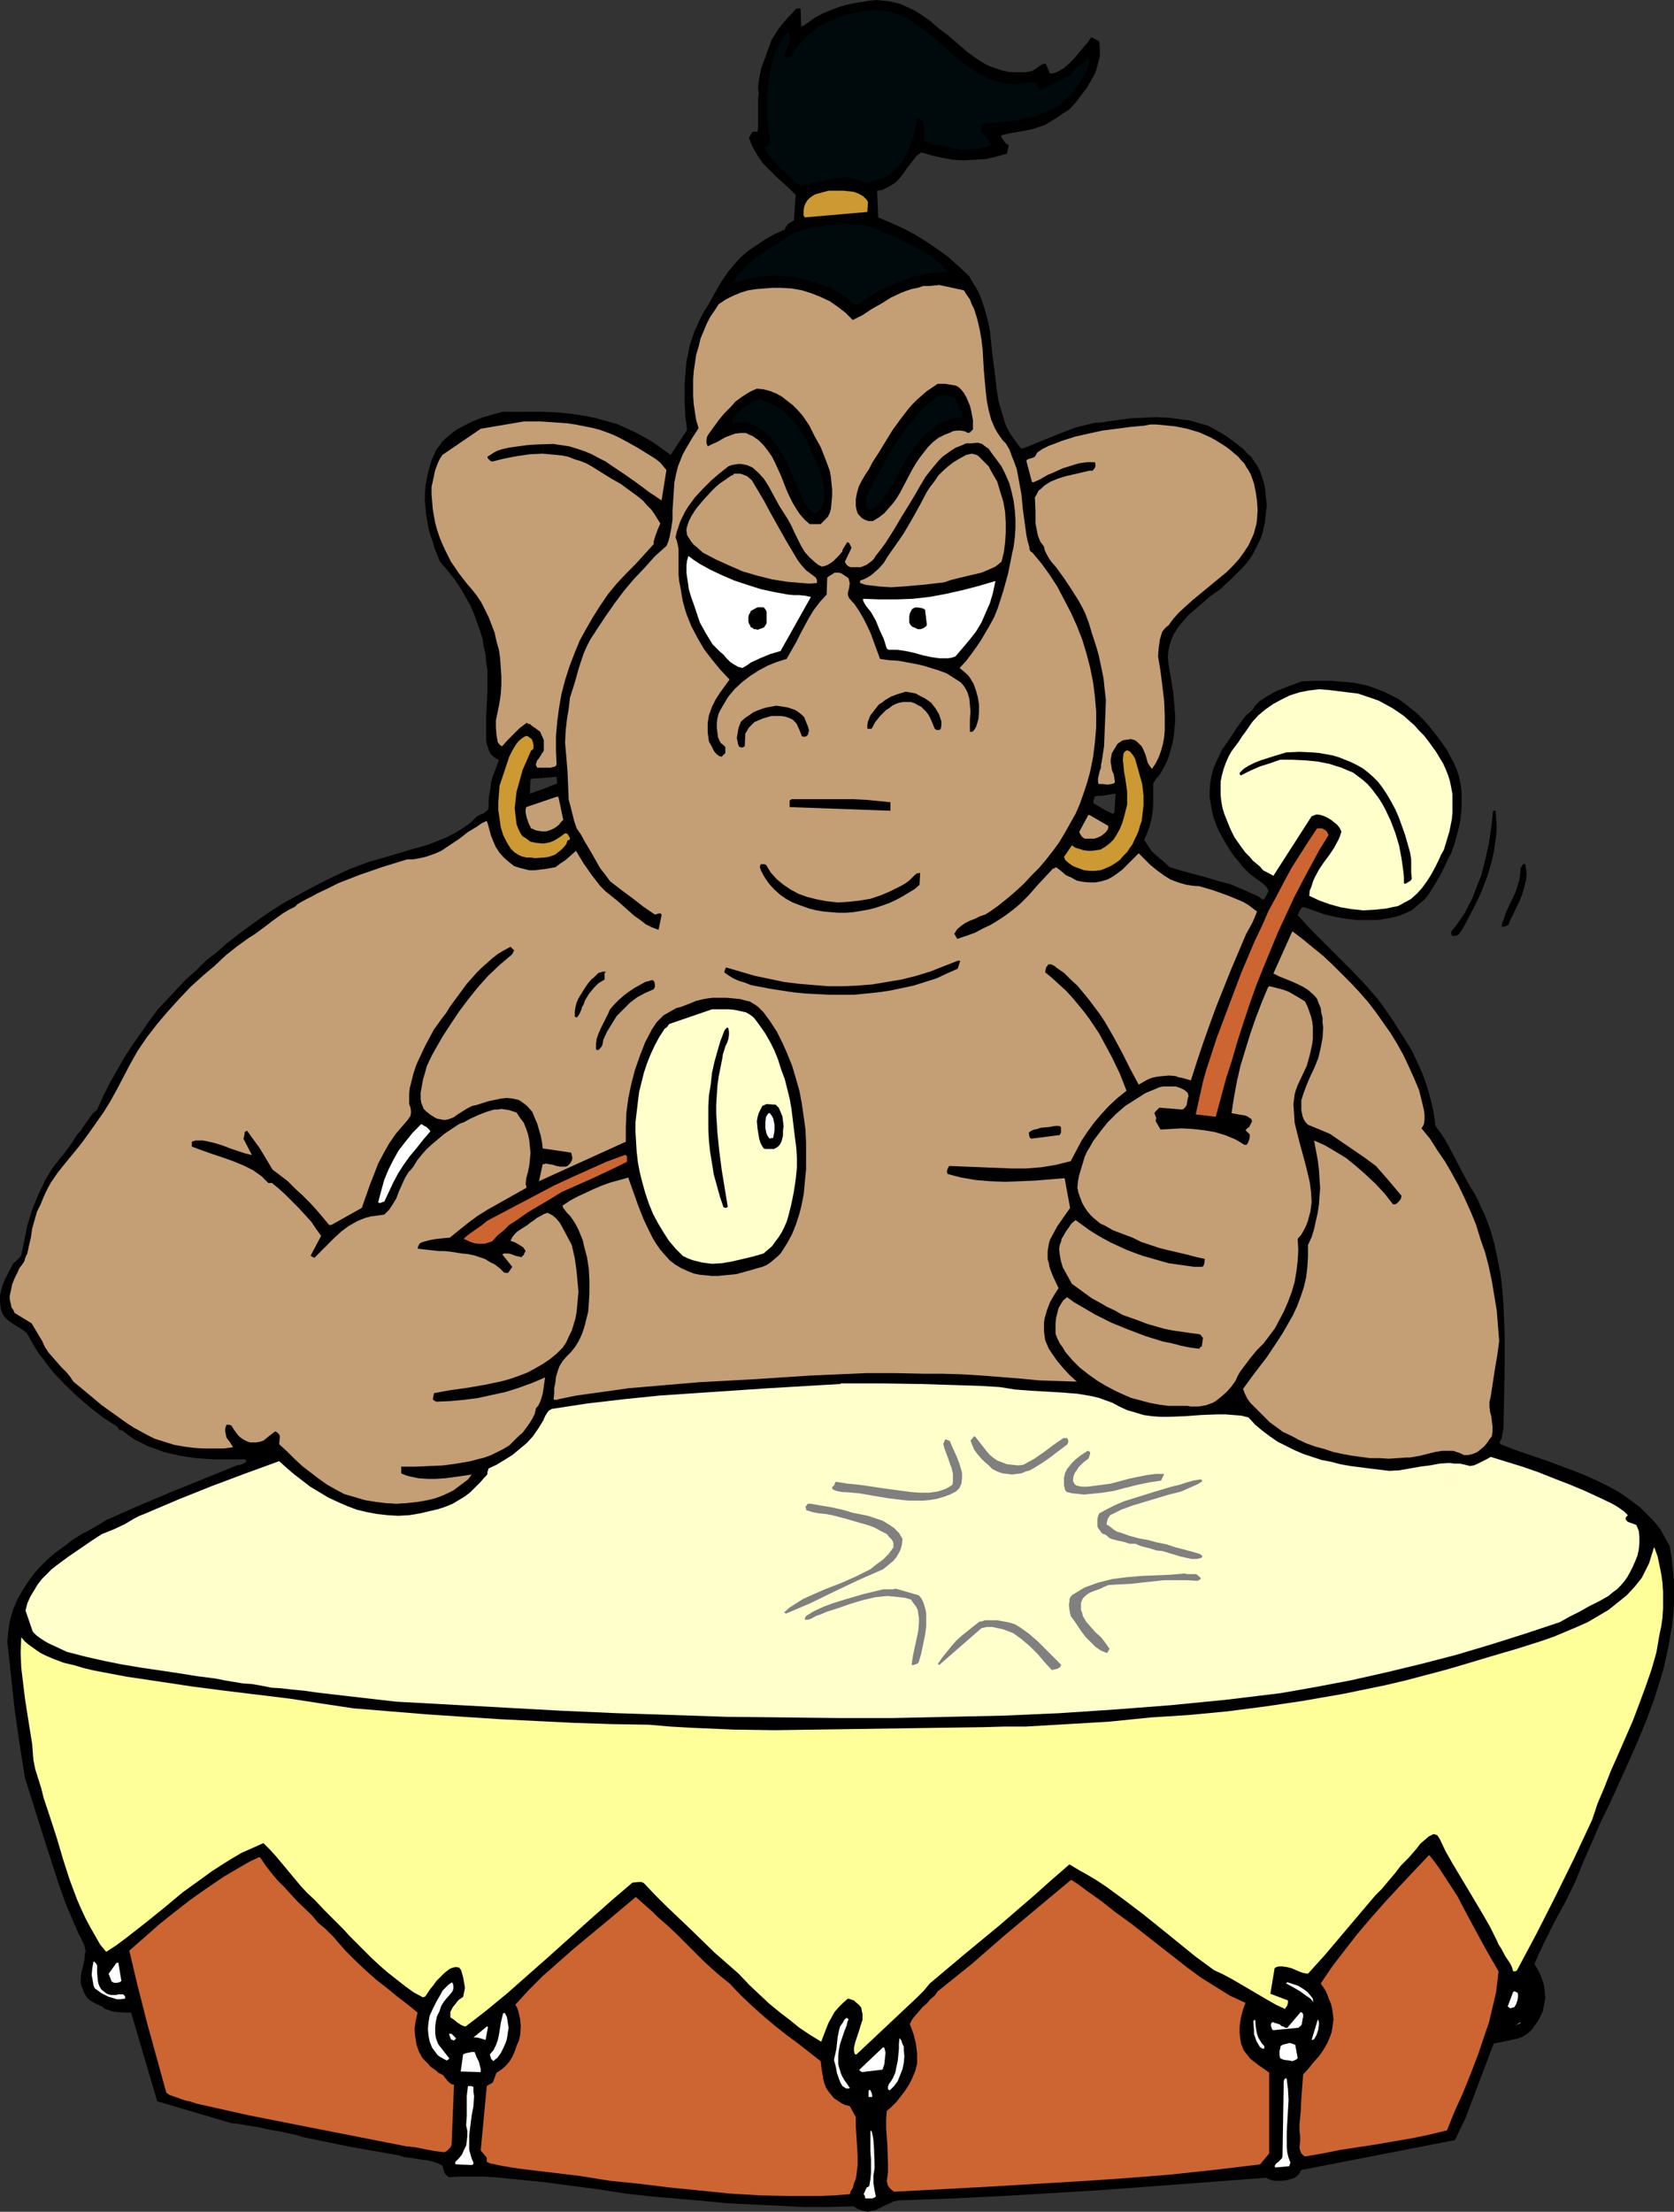
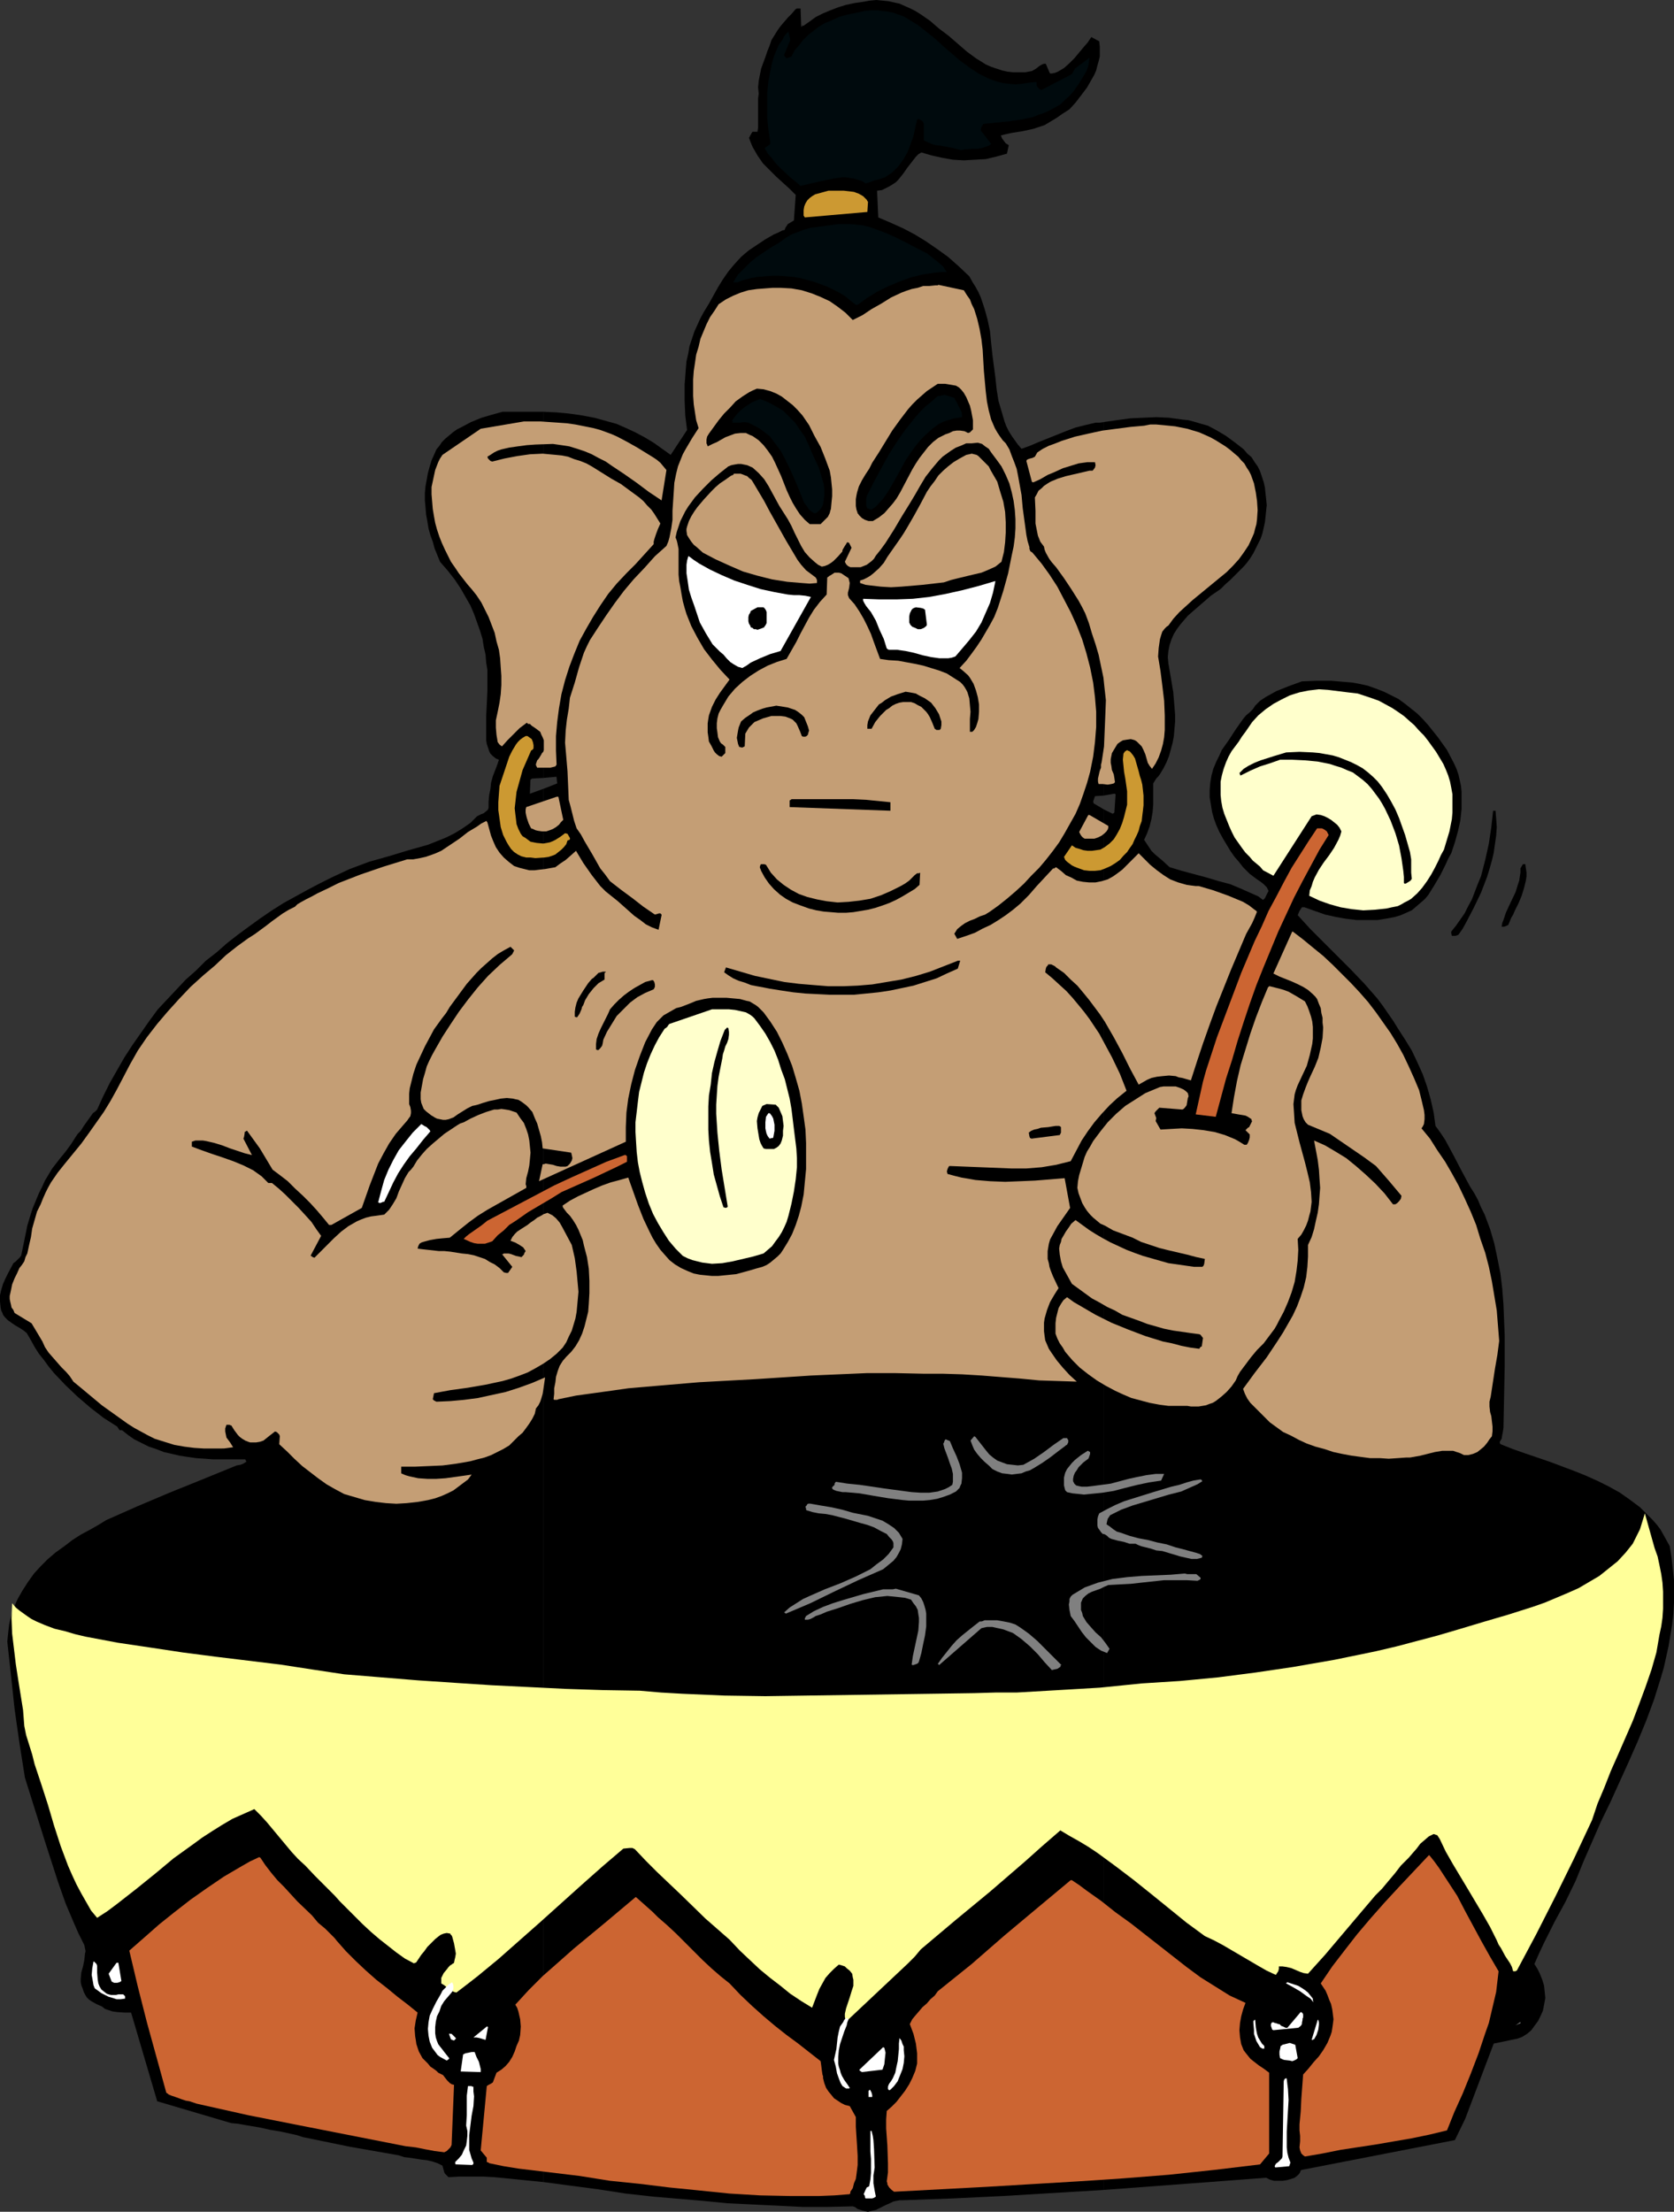
<svg xmlns="http://www.w3.org/2000/svg" xmlns:ns1="http://sodipodi.sourceforge.net/DTD/sodipodi-0.dtd" xmlns:ns2="http://www.inkscape.org/namespaces/inkscape" version="1.0" width="117.904mm" height="155.711mm" id="svg80" ns1:docname="Tribal Drummer 2.wmf">
  <rect width="100%" height="100%" fill="#333333" stroke="none" />
  <ns1:namedview id="namedview80" pagecolor="#ffffff" bordercolor="#000000" borderopacity="0.25" ns2:showpageshadow="2" ns2:pageopacity="0.0" ns2:pagecheckerboard="0" ns2:deskcolor="#d1d1d1" ns2:document-units="mm" />
  <defs id="defs1">
    <pattern id="WMFhbasepattern" patternUnits="userSpaceOnUse" width="6" height="6" x="0" y="0" />
  </defs>
  <path style="fill:#000000;fill-opacity:1;fill-rule:evenodd;stroke:none" d="m 293.903,215.401 v 367.297 l 21.651,-1.616 21.489,-1.616 0.969,0.485 1.131,0.323 h 1.131 1.131 l 1.131,-0.162 1.131,-0.323 0.969,-0.323 0.808,-0.646 0.323,-0.323 0.323,-0.485 0.162,-0.485 0.323,-0.162 40.717,-7.918 2.747,-5.656 7.594,-20.037 2.424,-0.485 2.262,-0.485 1.616,-0.323 1.293,-0.485 1.293,-0.808 1.131,-0.97 0.808,-1.131 0.969,-1.293 0.646,-1.293 0.646,-1.454 0.323,-1.616 0.323,-1.778 -0.162,-1.616 -0.162,-1.616 -0.485,-1.616 -0.646,-1.616 -0.646,-1.293 -0.808,-1.293 1.293,-2.909 1.293,-2.747 2.747,-5.494 2.908,-5.333 2.747,-5.656 2.1,-5.171 2.262,-5.171 2.262,-5.171 2.585,-5.333 4.847,-10.665 2.424,-5.494 2.262,-5.494 2.1,-5.656 1.777,-5.656 0.808,-2.747 0.646,-2.909 0.646,-2.909 0.485,-2.909 0.485,-2.909 0.323,-2.909 0.162,-2.909 v -2.909 -3.07 l -0.323,-2.909 -0.323,-3.07 -0.485,-3.07 -0.808,-1.454 -0.808,-1.454 -0.808,-1.454 -0.969,-1.293 -1.131,-1.293 -1.131,-1.131 -2.262,-2.262 -2.585,-1.939 -2.747,-1.939 -2.908,-1.616 -2.908,-1.454 -3.231,-1.454 -3.231,-1.293 -6.463,-2.424 -6.625,-2.262 -3.231,-1.131 -3.231,-1.293 -0.162,-0.323 v -0.323 l 0.485,-0.808 0.162,-0.97 0.162,-0.808 0.162,-1.131 0.162,-7.918 0.162,-8.403 v -8.241 l -0.162,-4.201 -0.162,-4.04 -0.323,-4.201 -0.485,-4.04 -0.808,-4.04 -0.808,-3.878 -1.131,-3.878 -1.454,-3.878 -0.969,-1.939 -0.808,-1.939 -0.969,-1.778 -1.131,-1.778 -2.262,-4.201 -2.1,-4.04 -2.262,-4.201 -1.293,-1.939 -1.293,-1.778 -0.485,-3.555 -0.808,-3.555 -0.969,-3.393 -1.131,-3.232 -1.454,-3.232 -1.454,-3.07 -1.777,-2.909 -1.777,-2.747 -1.293,-2.101 -1.454,-2.101 -1.454,-2.101 -1.454,-1.939 -3.393,-3.878 -3.555,-3.717 -7.271,-7.272 -3.555,-3.555 -3.393,-3.717 0.485,-1.131 0.323,-0.485 0.323,-0.485 h 0.646 l 2.747,0.97 2.747,0.97 2.908,0.646 2.747,0.485 2.747,0.323 h 2.908 2.747 l 2.908,-0.485 1.616,-0.323 1.616,-0.485 1.454,-0.646 1.454,-0.646 1.131,-0.97 1.131,-0.97 1.131,-0.97 0.969,-1.131 0.808,-1.293 0.808,-1.293 1.616,-2.747 1.454,-2.909 0.646,-1.454 0.808,-1.454 0.969,-2.909 0.808,-2.909 0.646,-2.909 0.323,-3.07 v -3.07 -1.454 l -0.162,-1.616 -0.323,-1.454 -0.323,-1.454 -0.485,-1.454 -0.646,-1.454 -1.939,-3.717 -2.424,-3.393 -1.293,-1.616 -1.293,-1.616 -1.454,-1.616 -1.454,-1.454 -1.616,-1.293 -1.616,-1.293 -1.777,-1.293 -1.939,-0.97 -1.939,-0.97 -2.1,-0.808 -2.262,-0.808 -2.262,-0.485 -1.777,-0.323 -1.939,-0.162 -3.716,-0.323 h -3.878 l -3.878,0.162 -1.777,0.646 -1.777,0.646 -1.616,0.646 -1.616,0.646 -1.454,0.808 -1.454,0.808 -1.454,0.97 -1.293,1.293 -0.646,0.97 -0.808,0.808 -0.969,0.808 -0.808,0.97 -1.939,2.747 -1.777,2.747 -1.939,2.747 -0.646,1.454 -0.808,1.616 -0.808,1.939 -0.485,1.778 -0.323,1.939 -0.162,1.939 v 1.939 l 0.323,1.939 0.323,1.939 0.485,1.778 0.646,1.778 0.808,1.778 0.969,1.778 0.969,1.616 0.969,1.616 1.131,1.616 1.131,1.293 1.131,1.454 0.808,0.808 0.969,0.97 1.939,1.454 0.969,0.646 0.808,0.646 0.808,0.808 0.485,0.97 -0.323,0.646 -0.323,0.646 -0.323,0.646 -0.485,0.485 -1.293,-0.97 -1.454,-0.646 -2.908,-1.293 -3.07,-1.293 -3.07,-0.808 -3.231,-0.97 -6.625,-1.778 -3.231,-0.97 -1.939,-1.778 -1.939,-1.616 -0.969,-0.97 -0.646,-0.97 -0.646,-0.97 -0.646,-0.97 0.808,-1.778 0.646,-1.778 0.485,-1.939 0.323,-1.939 0.162,-1.939 v -1.939 -3.717 l 0.808,-1.293 0.485,-0.485 0.485,-0.646 0.969,-1.616 0.808,-1.616 0.646,-1.616 0.485,-1.778 0.485,-1.778 0.323,-1.778 0.162,-1.939 0.162,-1.778 v -1.939 l -0.162,-2.101 -0.323,-3.878 -0.646,-3.878 -0.646,-3.717 -0.162,-1.778 0.162,-1.616 0.323,-1.616 0.485,-1.454 0.646,-1.454 0.808,-1.293 0.969,-1.293 0.969,-1.131 0.969,-1.131 1.293,-1.131 2.424,-2.101 2.424,-2.101 2.585,-1.778 1.293,-1.293 1.293,-1.131 1.293,-1.293 1.293,-1.293 0.969,-0.97 0.969,-1.131 0.808,-1.131 0.808,-1.293 0.646,-1.293 0.646,-1.293 0.646,-1.293 0.485,-1.454 0.323,-1.454 0.323,-1.454 0.162,-1.454 0.162,-1.616 0.162,-1.454 -0.162,-1.616 -0.162,-1.454 -0.162,-1.616 -0.323,-1.454 -0.485,-1.454 -0.485,-1.454 -0.646,-1.293 -0.808,-1.131 -0.808,-1.293 -1.131,-0.97 -0.969,-1.131 -2.262,-1.778 -2.424,-1.778 -2.424,-1.454 -2.424,-1.293 -1.777,-0.485 -1.616,-0.485 -1.777,-0.485 -1.616,-0.162 -3.555,-0.485 -3.393,-0.162 -3.555,0.162 -3.393,0.162 -3.555,0.485 -3.393,0.485 v 99.379 l 2.747,-0.485 0.323,0.162 -0.323,4.848 -0.162,0.162 -0.323,0.162 z" id="path1" />
  <path style="fill:#000000;fill-opacity:1;fill-rule:evenodd;stroke:none" d="m 293.903,211.684 v -99.379 l -1.131,0.162 h -1.131 l -2.747,0.646 -2.585,0.646 -2.585,0.97 -2.424,0.97 -4.847,1.939 -2.262,0.97 -2.262,0.808 -0.969,-1.131 -0.808,-1.131 -0.808,-1.131 -0.808,-1.293 -0.646,-1.293 -0.485,-1.293 -0.808,-2.747 -0.808,-2.747 -0.485,-3.07 -0.323,-3.07 -0.808,-6.14 -0.323,-3.07 -0.323,-3.232 -0.646,-3.07 -0.808,-2.909 -0.969,-2.909 -0.646,-1.454 -0.808,-1.454 -0.808,-1.293 -0.808,-1.454 -2.908,-2.747 -2.747,-2.424 -2.908,-2.101 -3.07,-2.101 -2.908,-1.778 -3.07,-1.616 -3.231,-1.454 -3.393,-1.454 -0.323,-7.11 1.293,-0.162 0.969,-0.485 0.969,-0.485 0.808,-0.485 0.969,-0.646 0.646,-0.646 1.293,-1.616 1.131,-1.616 1.131,-1.454 1.131,-1.454 0.646,-0.646 0.808,-0.485 2.747,0.808 2.908,0.646 2.747,0.485 2.908,0.162 2.908,-0.162 2.908,-0.162 2.747,-0.646 2.908,-0.808 0.485,-2.262 -0.808,-0.485 -0.485,-0.646 -0.485,-0.646 -0.323,-0.808 1.293,-0.323 1.454,-0.323 3.07,-0.485 2.908,-0.646 1.454,-0.485 1.454,-0.485 1.616,-0.97 1.616,-0.97 1.616,-1.131 1.777,-1.131 1.616,-1.778 1.616,-2.101 1.454,-1.939 1.293,-2.262 0.646,-1.131 0.485,-1.131 0.323,-1.293 0.323,-1.131 0.323,-1.293 v -1.293 -1.293 l -0.162,-1.454 -2.1,-1.131 -0.969,1.454 -1.131,1.293 -2.424,2.909 -1.293,1.293 -1.454,1.293 -1.616,0.97 -0.808,0.323 -0.808,0.162 h -0.485 l -0.162,-0.323 -0.969,-2.262 h -0.485 l -0.485,0.162 -0.808,0.485 -0.808,0.646 -1.131,0.646 -1.777,0.323 h -1.616 -1.616 l -1.454,-0.162 -1.454,-0.323 -1.454,-0.485 -1.454,-0.485 -1.454,-0.646 -1.293,-0.808 -1.293,-0.808 -2.424,-1.778 -2.424,-2.101 L 252.54,9.534 249.955,7.595 247.531,5.494 244.946,3.717 243.653,2.909 242.361,2.262 240.907,1.616 239.452,0.97 237.998,0.646 236.544,0.323 234.928,0.162 233.313,0 l -1.777,0.162 -1.777,0.323 -2.262,0.323 -2.262,0.485 -2.1,0.646 -2.1,0.808 -1.939,0.808 -1.939,0.97 -1.777,1.293 -1.616,1.131 V 6.787 h -0.162 l -0.162,0.323 h -0.162 V 6.948 l -0.162,-4.686 h -0.969 l -0.323,0.162 -0.162,0.162 -0.969,1.131 -0.969,0.97 -1.939,2.262 -0.808,1.131 -0.808,1.293 -0.808,1.293 -0.485,1.454 -0.646,1.616 -0.485,1.454 -1.131,3.07 -0.323,1.616 -0.323,1.616 -0.162,1.778 0.162,1.616 -0.162,1.293 v 1.454 5.009 1.293 l -0.162,1.131 h -0.323 -0.323 -0.162 -0.485 l -0.162,0.162 -0.808,1.454 0.485,1.293 0.485,1.131 0.646,1.131 0.646,1.131 1.454,2.101 1.777,1.778 1.777,1.778 3.555,3.232 1.616,1.616 -0.485,6.787 -1.616,0.97 -0.323,0.485 -0.323,0.485 -0.162,0.485 -0.162,0.162 h -0.323 l -1.293,0.646 -1.131,0.485 -2.262,1.293 -4.362,2.909 -0.969,0.808 -1.131,0.97 -1.777,1.939 -1.616,1.939 -1.454,2.101 -1.293,2.101 -2.424,4.363 -1.293,2.101 -0.969,1.778 -0.808,1.778 -0.808,1.778 -0.646,1.939 -0.646,1.939 -0.323,1.939 -0.485,2.101 -0.162,1.939 -0.323,4.201 v 4.201 l 0.162,4.04 0.485,3.878 -4.362,6.625 -2.262,-1.616 -2.262,-1.616 -2.424,-1.454 -2.424,-1.293 -2.424,-1.131 -2.585,-1.131 -2.908,-0.808 -2.908,-0.808 -3.393,-0.646 -3.393,-0.485 -3.393,-0.323 -3.555,-0.162 v 97.439 l 3.555,-0.323 v 0.162 l 0.162,1.616 -3.716,1.454 v 370.69 l 7.271,0.97 7.432,0.97 7.271,1.131 7.271,0.808 13.249,1.131 6.625,0.646 6.786,0.323 6.625,0.323 6.625,0.323 h 6.625 l 6.625,-0.162 0.485,0.162 0.323,0.162 0.323,0.323 0.485,0.162 0.969,0.323 0.646,0.162 0.808,0.162 0.646,-0.162 0.646,-0.162 0.808,-0.162 1.293,-0.646 1.293,-0.646 1.454,-0.646 0.646,-0.323 0.808,-0.162 0.808,-0.162 h 0.808 l 13.411,-0.485 13.411,-0.646 13.411,-0.808 13.411,-0.808 V 215.401 l -2.747,-1.616 -0.162,-0.485 0.162,-0.485 0.323,-0.97 z" id="path2" />
  <path style="fill:#000000;fill-opacity:1;fill-rule:evenodd;stroke:none" d="m 144.609,206.998 v -97.439 h -5.494 -2.585 -2.747 l -2.908,0.808 -2.747,0.808 -2.747,1.131 -2.424,1.293 -1.293,0.646 -1.131,0.808 -0.969,0.808 -0.969,0.808 -0.969,0.97 -0.646,0.97 -0.808,0.97 -0.485,1.131 -0.808,1.778 -0.485,1.616 -0.485,1.778 -0.323,1.778 -0.323,1.778 -0.162,1.778 v 1.939 l 0.162,1.778 0.162,1.939 0.323,1.778 0.323,1.939 0.485,1.778 0.646,1.778 0.485,1.778 1.454,3.555 2.1,2.424 1.777,2.262 1.616,2.424 1.293,2.262 1.293,2.262 0.969,2.262 0.808,2.262 0.808,2.262 0.646,2.101 0.323,2.101 0.485,2.101 0.162,2.101 0.323,1.939 v 1.939 3.717 l -0.162,3.393 -0.162,3.232 v 1.454 1.293 2.585 1.131 l 0.162,0.97 0.323,0.97 0.323,0.97 0.323,0.646 0.646,0.646 0.808,0.646 0.808,0.323 -0.485,1.454 -1.131,2.909 -0.485,1.778 -0.162,1.616 -0.323,1.616 -0.162,1.778 v 0.808 0.808 l -0.162,0.485 -0.323,0.323 -0.808,0.646 -0.808,0.323 -0.969,0.485 -1.777,1.778 -2.1,1.454 -2.1,1.293 -2.262,1.131 -2.424,0.97 -2.424,0.97 -5.17,1.454 -5.332,1.616 -5.17,1.454 -2.585,0.97 -2.585,0.97 -2.424,1.131 -2.424,1.131 -3.231,1.616 -3.07,1.616 -3.231,1.778 -3.231,1.778 -3.07,1.939 -3.07,2.101 -2.908,2.101 -3.07,2.262 -2.908,2.262 -2.747,2.424 -2.908,2.262 -2.585,2.585 -2.747,2.424 -2.424,2.585 -2.585,2.747 -2.424,2.585 -2.262,3.07 -2.262,3.232 -2.262,3.232 -2.1,3.232 -1.939,3.393 -1.939,3.393 -1.777,3.555 -1.616,3.555 -0.485,0.485 -0.646,0.485 -0.808,1.131 -0.808,1.131 -0.808,1.131 -0.808,1.293 -0.808,0.808 -0.646,0.97 -1.131,1.778 -1.293,1.778 -0.646,0.808 -0.808,0.97 -2.262,2.909 -0.969,1.616 -0.969,1.616 -0.808,1.778 -0.808,1.616 -0.808,1.939 -0.808,1.939 -0.485,1.454 -0.485,1.616 -0.485,1.616 -0.323,1.616 -1.293,6.302 -0.323,0.485 -0.485,0.485 -0.646,0.646 -0.646,0.485 -1.454,2.747 -0.646,1.293 -0.646,1.454 -0.485,1.616 L 0,344.674 v 1.616 l 0.162,1.616 0.162,0.808 0.323,0.646 0.162,0.485 0.485,0.646 0.808,0.808 1.131,0.808 0.485,0.323 0.485,0.323 1.131,0.646 0.969,0.646 0.808,0.646 1.131,1.939 0.969,1.778 1.131,1.778 1.293,1.616 1.293,1.778 1.454,1.778 3.07,3.232 3.231,3.07 3.393,2.909 3.555,2.747 3.555,2.262 0.323,0.485 0.323,0.485 h 0.162 0.485 l 1.616,1.293 1.616,1.131 1.939,0.97 1.939,0.97 1.939,0.646 2.1,0.808 2.1,0.485 2.1,0.485 2.1,0.323 2.262,0.323 4.524,0.323 h 4.362 4.201 l 0.162,0.323 0.162,0.323 -0.323,0.162 -0.485,0.323 -0.808,0.323 -0.969,0.162 -0.808,0.323 -8.725,3.555 -8.402,3.393 -8.402,3.555 -8.402,3.717 -2.1,1.293 -2.262,1.293 -2.424,1.293 -2.262,1.454 -2.1,1.616 -2.262,1.616 -2.1,1.778 -1.939,1.939 -1.777,1.939 -1.616,2.262 -1.454,2.262 -1.293,2.262 -1.131,2.585 -0.808,2.747 -0.323,1.454 -0.162,1.454 -0.162,1.454 -0.162,1.616 0.969,8.888 0.969,9.049 1.293,9.049 1.454,9.211 1.777,5.656 1.777,5.656 1.777,5.656 1.777,5.494 1.777,5.494 1.939,5.494 2.262,5.333 1.131,2.585 1.293,2.585 0.323,0.646 0.162,0.808 0.162,0.808 -0.162,0.646 -0.162,1.616 -0.323,1.616 -0.485,1.778 -0.162,1.616 v 0.97 l 0.162,0.808 0.323,0.808 0.323,0.97 0.323,0.646 0.485,0.808 0.485,0.485 0.646,0.485 1.454,0.808 1.454,0.646 0.808,0.646 0.969,0.323 0.969,0.323 1.131,0.162 2.1,0.162 h 1.777 l 6.948,23.592 19.712,5.817 1.777,0.162 1.777,0.323 1.939,0.323 0.969,0.162 0.969,0.162 2.908,0.646 2.908,0.485 2.908,0.646 1.454,0.323 1.454,0.485 6.301,1.293 6.301,1.293 6.463,1.131 6.463,1.131 1.454,0.485 1.454,0.162 3.07,0.485 1.454,0.162 1.454,0.323 1.454,0.485 1.293,0.646 0.485,1.778 0.162,0.323 0.323,0.323 0.162,0.162 0.485,0.485 2.908,-0.162 h 3.07 3.231 l 3.07,0.162 6.463,0.646 6.463,0.646 V 209.907 l -3.555,1.293 0.162,-3.717 0.162,-0.162 0.323,-0.162 z" id="path3" />
  <path style="fill:#000a0d;fill-opacity:1;fill-rule:evenodd;stroke:none" d="m 230.081,2.909 1.777,-0.162 h 1.616 l 1.454,0.162 1.454,0.162 1.454,0.323 1.293,0.485 1.454,0.485 1.293,0.808 2.424,1.454 2.262,1.778 2.424,1.939 2.1,1.939 4.524,3.878 2.424,1.778 2.424,1.616 1.293,0.646 1.293,0.646 1.293,0.485 1.454,0.485 1.454,0.323 1.454,0.162 1.616,0.162 1.616,-0.162 1.131,-0.162 0.969,-0.162 1.777,-0.162 0.162,0.162 v 0.485 0.323 l 0.162,0.323 0.323,0.323 0.323,0.323 0.485,0.162 8.079,-4.201 0.808,-1.454 3.878,-2.909 -0.162,1.131 -0.162,1.131 -0.485,1.293 -0.646,1.131 -1.293,2.101 -1.454,2.101 -1.131,1.293 -1.293,1.131 -1.131,1.131 -1.454,0.808 -1.454,0.808 -1.454,0.646 -1.454,0.485 -1.616,0.646 -3.231,0.646 -3.231,0.485 -3.393,0.323 -3.231,0.323 -0.162,0.323 -0.323,0.485 -0.162,0.485 v 0.485 l 2.747,3.555 -0.646,0.485 -0.969,0.323 -0.969,0.323 -1.131,0.162 h -1.131 l -2.262,0.162 -0.969,0.162 -2.585,-0.646 -2.747,-0.485 -1.293,-0.162 -1.131,-0.323 -1.131,-0.485 -0.969,-0.485 v -4.363 l -0.162,-0.485 -0.323,-0.323 -0.808,-0.485 h -0.323 l -0.162,0.162 -0.485,2.101 -0.485,2.262 -0.808,2.262 -0.808,2.101 -1.131,1.939 -1.293,1.778 -0.808,0.808 -0.808,0.808 -0.969,0.646 -0.969,0.646 -1.454,0.485 -1.293,0.323 -1.293,0.485 -1.131,0.323 -0.969,-0.646 -1.131,-0.323 -0.969,-0.323 -1.131,-0.162 -0.969,-0.162 h -1.131 l -2.262,0.323 -2.262,0.485 -2.262,0.485 -2.1,0.485 -2.1,0.485 -2.747,-2.262 -2.585,-2.424 -1.131,-1.131 -1.131,-1.454 -1.131,-1.293 -0.808,-1.454 0.323,-0.323 0.323,-0.162 0.162,-0.162 0.485,-0.323 0.162,-0.162 v -0.485 l -0.485,-3.232 -0.323,-3.232 v -3.232 -3.393 l 0.323,-3.232 0.646,-3.232 0.323,-1.616 0.485,-1.616 0.646,-1.616 0.646,-1.454 0.808,-1.131 0.323,-0.485 0.162,-0.485 0.646,-0.808 0.646,-0.646 0.485,2.262 -1.616,3.878 v 0.323 l 0.162,0.162 0.485,0.485 1.293,-0.485 0.808,-1.616 1.131,-1.293 1.131,-1.454 1.293,-1.293 1.454,-1.131 1.454,-1.131 1.616,-0.97 1.616,-0.646 2.1,-0.97 2.262,-0.646 2.424,-0.485 z" id="path4" />
  <path style="fill:#cc9932;fill-opacity:1;fill-rule:evenodd;stroke:none" d="m 220.548,50.74 h 1.293 1.454 1.293 l 1.454,0.162 1.293,0.162 1.293,0.485 1.131,0.646 0.485,0.485 0.485,0.485 0.162,0.323 0.162,0.162 v 0.162 l -0.162,2.585 -16.642,1.454 -0.323,-0.485 v -0.485 -0.97 l 0.162,-0.97 0.323,-0.808 0.485,-0.808 0.646,-0.646 0.646,-0.485 0.808,-0.485 1.777,-0.485 z" id="path5" />
  <path style="fill:#000a0d;fill-opacity:1;fill-rule:evenodd;stroke:none" d="m 223.133,59.627 h 1.616 1.616 l 1.616,0.162 1.616,0.162 1.454,0.323 1.454,0.485 3.07,1.131 2.908,1.293 2.908,1.454 2.747,1.454 2.585,1.293 1.616,1.293 1.454,1.131 1.293,1.131 0.485,0.808 0.485,0.646 h -1.616 l -1.616,0.162 -3.231,0.485 -3.231,0.808 -3.07,1.131 -3.07,1.293 -2.908,1.454 -2.585,1.616 -2.424,1.778 h -0.485 l -1.454,-1.131 -1.293,-1.131 -1.616,-0.97 -1.616,-0.808 -1.616,-0.808 -1.777,-0.646 -1.777,-0.646 -1.777,-0.485 -1.777,-0.485 -1.939,-0.323 -1.939,-0.162 -1.939,-0.162 h -1.777 l -1.939,0.162 -1.939,0.162 -1.777,0.323 -1.293,0.323 -1.131,0.323 -1.131,0.485 h -0.485 -0.646 l 0.646,-1.131 0.646,-0.97 1.616,-1.616 1.616,-1.616 1.777,-1.454 3.878,-2.585 1.939,-1.131 1.777,-1.293 1.616,-0.97 1.777,-0.646 1.616,-0.646 1.777,-0.485 3.716,-0.485 z" id="path6" />
  <path style="fill:#c49e75;fill-opacity:1;fill-rule:evenodd;stroke:none" d="m 249.793,75.786 6.786,1.454 0.808,1.293 0.808,1.131 0.485,1.293 0.646,1.293 0.808,2.585 0.646,2.747 0.485,2.747 0.323,2.747 0.162,2.909 0.162,2.747 0.485,5.333 0.323,2.747 0.485,2.424 0.646,2.424 0.485,1.131 0.485,1.131 0.646,1.131 0.646,0.97 0.808,1.131 0.808,0.808 0.969,1.616 0.646,1.778 0.646,1.616 0.646,1.778 0.323,1.616 0.323,1.778 0.646,3.555 0.323,3.555 0.485,3.555 0.485,3.555 0.323,1.616 0.485,1.616 v 0.485 l 0.162,0.323 v 0.162 l 0.162,0.162 0.485,0.323 2.424,2.909 2.1,2.909 2.1,3.232 1.777,3.393 1.777,3.393 1.616,3.555 1.454,3.717 1.131,3.717 0.969,3.717 0.808,4.04 0.485,3.878 0.323,3.878 v 4.04 l -0.323,4.04 -0.485,3.878 -0.808,4.04 -0.808,2.909 -0.969,2.909 -0.969,2.747 -1.131,2.585 -1.454,2.585 -1.454,2.585 -1.454,2.424 -1.777,2.424 -1.777,2.262 -1.777,2.101 -2.1,2.101 -1.939,2.101 -2.1,1.939 -2.262,1.939 -2.424,1.939 -2.262,1.616 -1.293,0.808 -1.454,0.485 -1.293,0.646 -1.293,0.485 -1.293,0.646 -1.131,0.808 -0.969,0.808 -0.808,1.293 v -0.162 l 0.808,1.454 2.424,-0.808 2.262,-0.808 2.1,-1.131 2.1,-0.97 2.1,-1.293 1.939,-1.293 1.939,-1.454 1.939,-1.616 2.262,-2.262 2.1,-2.424 4.362,-4.686 h 0.323 l 0.162,-0.162 0.323,-0.162 1.293,0.97 1.293,1.131 1.454,0.646 1.454,0.808 1.616,0.323 1.616,0.162 h 1.777 l 1.616,-0.323 1.616,-0.485 1.454,-0.808 1.131,-0.808 1.293,-0.97 2.1,-2.101 1.131,-1.131 1.131,-1.131 3.07,3.07 1.777,1.454 1.777,1.293 1.777,1.131 2.1,0.808 1.131,0.323 1.131,0.323 1.131,0.162 1.293,0.162 h 0.808 l 3.878,1.131 4.039,1.454 1.939,0.808 1.939,0.808 1.616,0.97 1.454,1.131 0.485,0.323 v 0.162 h 0.162 l -0.323,0.808 -0.323,0.808 -0.646,1.454 -0.808,1.454 -0.808,1.454 -4.039,9.534 -3.878,9.695 -1.777,4.848 -1.777,5.009 -1.616,4.848 -1.616,5.009 -2.262,-0.646 -0.969,-0.162 -0.808,-0.323 -1.777,-0.162 -1.777,0.162 -1.454,0.162 -1.454,0.323 -1.131,0.485 -2.262,1.293 -2.262,-4.201 -2.1,-4.201 -2.262,-4.201 -2.424,-4.201 -1.293,-1.939 -1.454,-1.939 -1.454,-1.939 -1.454,-1.778 -1.616,-1.939 -1.777,-1.616 -1.777,-1.778 -2.1,-1.454 -0.323,-0.323 -0.323,-0.162 -0.646,-0.323 h -0.646 -0.162 l -0.162,0.323 -0.323,0.323 -0.162,0.485 -0.162,0.97 1.939,1.616 1.939,1.778 1.777,1.616 1.616,1.778 1.616,1.939 1.454,1.778 1.454,1.939 1.293,1.939 1.293,1.939 1.131,2.101 2.262,4.201 2.1,4.363 1.777,4.525 -2.424,1.939 -2.1,1.939 -2.1,2.262 -1.939,2.262 -1.777,2.424 -1.616,2.424 -1.454,2.747 -1.454,2.747 -1.939,0.485 -1.939,0.485 -1.939,0.323 -1.939,0.323 -4.039,0.323 h -4.039 l -4.039,-0.162 -4.039,-0.162 -8.079,-0.323 h -0.323 l -0.162,0.162 -0.323,0.646 -0.162,0.646 0.162,0.646 1.777,0.485 1.939,0.485 1.939,0.323 1.777,0.323 3.878,0.323 4.039,0.162 4.039,-0.162 3.878,-0.162 4.039,-0.323 3.878,-0.323 1.454,7.918 -1.131,1.616 -2.262,3.232 -0.969,1.778 -0.969,1.778 -0.323,1.131 -0.162,0.97 -0.162,0.97 v 0.97 1.131 l 0.323,1.131 0.162,0.97 0.323,0.97 0.646,1.616 1.454,3.07 -1.131,1.778 -1.131,1.939 -0.808,2.101 -0.323,1.131 -0.323,1.131 -0.162,1.131 v 1.131 1.131 l 0.162,1.293 0.162,1.131 0.485,1.131 0.485,1.131 0.646,0.97 1.454,2.101 1.616,1.939 1.777,1.939 1.939,1.778 -5.009,-0.162 -5.009,-0.162 -5.009,-0.485 -10.179,-0.808 -5.332,-0.323 -5.17,-0.162 h -5.17 l -7.432,-0.162 h -7.594 l -7.432,0.323 -7.432,0.323 -14.865,0.97 -14.865,0.808 -9.533,0.808 -9.371,0.808 -4.524,0.646 -4.686,0.646 -4.686,0.646 -4.686,0.97 -0.323,0.162 h -0.485 -0.323 l -0.162,-0.162 0.162,-1.454 v -1.454 l 0.323,-1.616 0.162,-1.454 0.485,-1.616 0.485,-1.293 0.808,-1.293 0.969,-1.131 1.293,-1.293 1.131,-1.454 0.969,-1.616 0.808,-1.778 0.646,-1.939 0.485,-1.939 0.485,-1.939 0.162,-2.101 0.162,-2.909 v -3.232 l -0.162,-3.232 -0.485,-3.07 -0.808,-3.07 -0.323,-1.454 -1.131,-2.747 -0.646,-1.293 -0.808,-1.293 -0.808,-1.131 -0.808,-0.808 -0.485,-0.646 -0.485,-0.646 -0.162,-0.323 v -0.323 l 1.939,-1.293 2.1,-1.131 2.1,-0.97 2.1,-0.97 2.262,-0.97 2.262,-0.808 2.424,-0.646 2.262,-0.646 2.585,7.272 1.454,3.717 1.616,3.393 0.808,1.616 0.969,1.616 1.131,1.616 1.131,1.293 1.293,1.454 1.454,1.131 1.616,0.97 1.777,0.808 1.616,0.646 1.616,0.323 1.616,0.162 1.616,0.162 h 1.616 l 1.616,-0.162 3.231,-0.323 1.777,-0.485 1.777,-0.485 1.616,-0.485 1.777,-0.485 1.131,-0.485 0.969,-0.646 0.969,-0.808 0.969,-0.808 0.808,-0.808 0.646,-0.97 1.293,-2.101 1.131,-2.101 0.969,-2.424 0.808,-2.424 0.646,-2.424 0.646,-3.232 0.323,-3.393 0.323,-3.393 v -3.555 -3.393 l -0.162,-3.555 -0.485,-3.555 -0.485,-3.393 -0.646,-3.393 -0.969,-3.393 -0.969,-3.232 -1.293,-3.232 -1.293,-2.909 -1.454,-2.909 -1.777,-2.747 -1.777,-2.424 -0.808,-0.808 -0.646,-0.646 -0.646,-0.485 -0.808,-0.485 -0.808,-0.485 -0.808,-0.162 -1.777,-0.485 -1.777,-0.162 -1.777,-0.162 h -3.716 l -1.293,0.162 -0.969,0.162 -2.1,0.485 -1.939,0.808 -2.1,0.808 -1.293,0.323 -1.131,0.646 -1.131,0.646 -1.131,0.646 -0.969,0.97 -0.808,0.808 -0.646,0.97 -0.646,0.97 -1.777,3.393 -1.454,3.717 -1.293,3.717 -0.969,3.717 -0.808,3.878 -0.485,3.717 -0.162,3.878 v 3.878 l -23.105,10.503 0.969,-4.525 h 0.323 l 0.485,-0.162 0.969,0.162 0.969,0.162 0.969,0.323 0.969,0.162 h 0.969 0.485 l 0.485,-0.162 0.323,-0.323 0.323,-0.323 0.485,-0.808 0.162,-0.646 -0.162,-0.808 -0.162,-0.646 -7.594,-1.131 -0.162,-1.616 -0.323,-1.616 -0.969,-3.393 -0.646,-1.454 -0.646,-1.616 -1.131,-1.293 -0.485,-0.485 -0.646,-0.485 -0.646,-0.485 -0.808,-0.485 -0.808,-0.162 -0.646,-0.162 -1.616,-0.162 -1.616,0.162 -1.454,0.323 -1.616,0.323 -1.616,0.485 -1.454,0.485 -0.646,0.162 -0.808,0.162 -1.293,0.646 -1.293,0.808 -1.293,0.808 -1.131,0.808 -1.293,0.485 -0.808,0.162 h -0.646 l -0.808,-0.162 -0.808,-0.162 -0.646,-0.323 -0.485,-0.323 -0.323,-0.162 -1.454,-1.131 -0.646,-0.646 -0.323,-0.808 -0.323,-0.808 -0.162,-0.97 v -1.778 l 0.323,-1.778 0.323,-1.778 0.485,-1.616 0.485,-1.778 0.646,-1.454 0.808,-1.616 0.808,-1.454 1.939,-3.393 2.1,-3.232 2.262,-3.393 2.424,-3.232 2.585,-3.232 2.747,-3.07 3.07,-2.909 3.231,-2.747 0.162,-0.162 0.323,-0.646 0.162,-0.323 -0.485,-0.485 -0.485,-0.485 -1.777,0.97 -1.616,0.97 -1.454,1.131 -1.454,1.293 -1.454,1.293 -1.293,1.293 -2.585,2.909 -2.262,3.07 -2.262,3.07 -0.969,1.616 -1.131,1.454 -2.1,2.909 -2.424,4.525 -1.131,2.424 -1.131,2.424 -0.808,2.424 -0.646,2.585 -0.323,1.293 -0.162,1.454 v 1.293 1.454 l 0.323,0.808 0.162,0.97 v 0.646 l -0.162,0.808 -0.485,0.646 -0.323,0.485 -1.131,1.293 -0.969,1.131 -0.969,1.131 -1.777,2.585 -1.454,2.585 -1.454,2.747 -1.131,2.909 -1.131,2.909 -2.1,5.979 -8.079,4.525 h -0.646 l -1.454,-1.778 -1.777,-2.101 -1.777,-1.939 -1.939,-1.939 -2.1,-1.939 -1.939,-1.939 -2.1,-1.616 -1.939,-1.454 -3.393,-5.656 -3.393,-4.686 h -0.162 l -0.162,0.162 -0.323,0.162 v 0.323 l -0.162,0.97 -0.162,0.485 2.262,4.363 -1.939,-0.485 -1.939,-0.646 -1.939,-0.646 -2.1,-0.808 -2.1,-0.646 -2.1,-0.485 -0.969,-0.162 h -0.969 -0.969 l -0.969,0.323 v 1.293 l 2.585,0.97 2.747,0.97 2.908,0.97 2.747,0.97 2.747,1.131 1.293,0.646 1.293,0.646 1.131,0.808 1.131,0.808 0.808,0.808 0.969,0.97 h 0.969 l 1.777,1.454 1.777,1.616 3.555,3.555 1.777,1.939 1.616,1.778 1.293,1.939 1.293,1.778 -2.747,5.171 v 0.162 l 0.323,0.162 0.162,0.162 0.485,0.162 3.393,-3.393 1.777,-1.778 1.939,-1.778 1.939,-1.454 1.131,-0.646 1.131,-0.646 1.131,-0.485 1.293,-0.485 1.293,-0.323 1.293,-0.162 2.262,-0.323 0.646,-0.646 0.646,-0.646 0.969,-1.454 0.969,-1.616 0.646,-1.778 0.808,-1.778 0.808,-1.778 0.969,-1.616 0.646,-0.646 0.646,-0.808 0.969,-1.616 1.293,-1.616 1.293,-1.454 1.616,-1.454 3.07,-2.585 3.393,-2.262 0.808,-0.485 0.969,-0.323 1.777,-0.97 2.1,-0.97 2.1,-0.808 2.1,-0.646 h 0.969 l 0.969,-0.162 1.131,0.162 0.969,0.162 0.969,0.323 0.969,0.323 0.969,1.454 0.969,1.293 0.646,1.616 0.485,1.454 0.323,1.616 0.162,1.616 0.162,1.616 -0.162,1.778 -0.162,1.616 -0.323,1.616 -0.485,1.778 -0.162,1.616 0.162,0.485 v 0.485 l -2.585,1.454 -2.585,1.454 -5.17,2.909 -2.585,1.616 -2.424,1.778 -2.424,1.939 -2.585,2.101 -1.939,0.162 -1.616,0.162 -1.777,0.323 -1.777,0.485 -0.485,0.162 -0.485,0.323 -0.323,0.646 -0.162,0.646 1.293,0.162 1.454,0.162 2.908,0.323 h 1.454 l 1.616,0.162 3.07,0.485 1.616,0.162 1.616,0.323 1.454,0.485 1.454,0.485 1.293,0.808 1.293,0.646 1.293,0.97 1.131,1.131 0.646,0.162 h 0.485 l 1.131,-1.616 -2.747,-3.393 v 0.162 l 0.485,-0.323 h 0.646 0.646 l 0.646,0.162 1.293,0.485 0.808,0.162 0.646,0.162 0.323,-0.323 0.323,-0.323 0.162,-0.485 0.323,-0.485 -0.323,-0.485 -0.323,-0.485 -0.485,-0.323 -0.485,-0.323 -1.131,-0.646 -1.293,-0.485 0.485,-0.97 0.646,-0.808 0.646,-0.646 0.969,-0.646 1.777,-1.131 0.808,-0.646 0.969,-0.646 0.808,-0.646 0.969,-0.485 0.808,-0.485 0.969,-0.323 1.293,0.646 0.969,0.808 0.969,1.131 0.646,1.131 1.293,2.424 1.293,2.424 0.808,3.555 0.485,3.555 0.323,3.555 0.162,1.778 -0.162,1.778 -0.162,1.778 -0.162,1.778 -0.323,1.778 -0.485,1.616 -0.485,1.616 -0.808,1.616 -0.646,1.454 -0.969,1.454 -1.616,1.616 -1.777,1.454 -1.939,1.293 -1.939,1.131 -2.1,1.131 -2.1,0.808 -2.262,0.808 -2.262,0.646 -4.524,0.97 -4.686,0.808 -4.686,0.646 -4.362,0.808 -0.323,1.616 0.162,0.162 0.162,0.162 0.323,0.162 0.323,0.162 3.716,-0.162 3.555,-0.323 3.716,-0.485 3.716,-0.808 3.716,-0.808 3.555,-1.131 3.555,-1.293 3.393,-1.454 -0.323,2.262 -0.323,2.101 -0.323,1.131 -0.323,0.97 -0.485,0.97 -0.646,0.808 -0.323,1.454 -0.646,1.293 -0.808,1.293 -0.808,1.131 -0.969,1.293 -1.131,0.97 -2.424,2.424 -1.616,0.97 -1.616,0.808 -1.616,0.808 -1.777,0.646 -1.939,0.485 -1.777,0.485 -3.716,0.646 -3.716,0.485 -3.716,0.162 -3.716,0.162 h -3.555 v 1.778 l 1.131,0.485 1.131,0.323 2.262,0.485 2.424,0.162 h 2.424 l 2.424,-0.162 4.686,-0.646 2.262,-0.323 -0.969,1.293 -1.293,0.97 -1.293,0.97 -1.293,0.97 -1.616,0.808 -1.454,0.646 -1.777,0.646 -1.939,0.485 -2.747,0.485 -2.908,0.323 -2.747,0.162 -2.747,-0.162 -2.747,-0.323 -2.908,-0.485 -2.747,-0.808 -2.747,-0.808 -2.424,-1.293 -2.262,-1.293 -2.262,-1.616 -2.1,-1.616 -2.1,-1.616 -2.1,-1.939 -1.939,-1.939 -2.1,-1.939 0.162,-2.262 v 0.162 l -0.162,-0.485 -0.323,-0.323 -0.323,-0.323 -0.485,-0.162 -1.454,1.131 -0.808,0.646 -0.808,0.646 -0.969,0.323 -0.969,0.162 h -0.969 -0.646 l -0.485,-0.162 -0.808,-0.323 -0.808,-0.485 -0.646,-0.485 -0.485,-0.485 -0.969,-1.293 -0.808,-1.293 h -0.162 l -0.323,-0.162 h -0.323 -0.485 l -0.323,0.97 v 0.808 l 0.162,0.808 0.162,0.808 0.969,1.293 0.808,1.293 -2.424,0.323 H 57.036 54.289 l -2.585,-0.162 -2.585,-0.323 -2.747,-0.485 -2.585,-0.808 -2.585,-0.808 -1.939,-0.97 -1.777,-0.97 -1.777,-0.97 -1.777,-1.131 -3.393,-2.424 -3.393,-2.424 -1.939,-1.616 -1.939,-1.616 -1.939,-1.616 -1.777,-1.454 -0.969,-1.454 -0.969,-1.131 -1.293,-1.293 -2.262,-2.585 -1.131,-1.293 -0.969,-1.454 -0.646,-1.454 L 9.856,354.531 8.402,352.107 3.878,349.36 3.555,348.552 3.07,347.906 2.908,347.098 2.747,346.451 2.585,345.643 v -0.808 l 0.323,-1.454 0.323,-1.616 0.646,-1.616 0.646,-1.293 0.646,-1.454 0.646,-0.808 0.646,-0.97 0.323,-1.131 0.485,-0.97 0.485,-2.262 0.485,-2.101 0.323,-2.262 0.646,-2.262 0.646,-2.262 0.485,-0.97 0.485,-0.97 0.646,-1.616 0.646,-1.454 0.646,-1.293 0.808,-1.454 1.777,-2.585 1.939,-2.424 4.362,-5.332 2.1,-2.909 1.939,-2.747 1.939,-2.747 1.777,-2.909 1.616,-2.909 1.616,-3.07 1.939,-3.717 2.1,-3.717 2.424,-3.555 2.747,-3.555 2.747,-3.232 3.07,-3.393 3.07,-3.232 3.393,-3.07 3.07,-2.585 2.908,-2.747 3.07,-2.424 2.908,-2.101 1.777,-1.131 3.07,-2.262 1.454,-1.131 2.908,-2.101 1.616,-0.97 1.616,-0.808 0.646,-0.646 0.808,-0.485 1.454,-0.808 1.616,-0.808 1.454,-0.808 2.747,-1.293 2.908,-1.454 2.908,-1.131 2.908,-1.131 6.14,-2.101 6.301,-1.939 h 1.616 l 1.777,-0.323 1.454,-0.323 1.454,-0.485 1.293,-0.485 1.454,-0.646 2.424,-1.616 2.424,-1.616 2.262,-1.778 2.424,-1.454 1.131,-0.808 1.293,-0.646 h 0.162 v 0.162 l 0.162,0.162 0.485,1.778 0.485,1.778 0.646,1.616 0.646,1.454 0.969,1.454 1.131,1.293 1.293,1.131 1.454,1.131 1.454,0.485 1.293,0.323 1.293,0.323 h 1.454 l 1.293,-0.162 1.454,-0.162 2.747,-0.485 1.293,-0.97 1.454,-0.97 1.293,-1.131 1.454,-1.293 1.939,3.232 2.262,3.232 1.131,1.454 1.131,1.454 1.454,1.454 1.616,1.293 1.616,1.293 1.454,1.293 2.908,2.585 1.616,1.131 1.454,1.131 1.616,0.808 1.777,0.646 0.808,-3.878 v -0.162 l -0.162,-0.162 -0.162,-0.162 h -0.323 l -1.131,0.323 -3.07,-2.101 -2.908,-2.262 -3.07,-2.262 -2.908,-2.262 -1.293,-1.778 -1.293,-1.616 -2.1,-3.717 -2.1,-3.555 -0.969,-1.778 -1.131,-1.616 -0.646,-1.939 -0.485,-1.939 -0.485,-1.939 -0.485,-1.778 -0.162,-3.878 -0.162,-3.717 -0.323,-3.878 -0.323,-3.717 0.162,-3.232 0.323,-2.909 0.485,-2.909 0.323,-2.909 1.293,-4.04 1.131,-4.04 0.646,-1.939 0.646,-1.939 0.808,-1.778 0.808,-1.616 2.1,-3.232 2.262,-3.393 2.262,-3.232 2.424,-3.232 2.585,-3.07 2.908,-3.07 2.747,-3.07 3.07,-2.747 0.485,-1.131 0.323,-1.131 0.485,-2.424 0.323,-2.262 v -2.424 l 0.323,-4.848 0.162,-2.585 0.485,-2.424 0.485,-1.939 0.646,-1.616 0.646,-1.616 0.808,-1.454 1.616,-2.747 1.777,-2.747 -0.646,-2.101 -0.323,-2.101 -0.323,-2.101 -0.162,-2.262 v -2.101 -2.262 l 0.162,-2.262 0.323,-2.101 0.323,-2.262 0.646,-2.101 0.485,-2.101 0.808,-1.939 0.808,-1.939 0.969,-1.939 1.131,-1.616 1.131,-1.778 0.969,-0.646 0.969,-0.646 1.939,-0.97 1.939,-0.808 2.1,-0.646 2.262,-0.323 2.1,-0.162 2.1,-0.162 h 2.1 l 2.908,0.162 2.747,0.485 2.585,0.808 2.424,0.97 2.424,1.131 2.1,1.454 2.1,1.616 1.939,1.939 2.585,-1.293 2.424,-1.616 2.585,-1.454 2.585,-1.616 2.747,-1.293 1.293,-0.485 1.454,-0.485 1.616,-0.323 1.454,-0.485 h 1.616 l 1.616,-0.162 h 0.646 z" id="path7" />
  <path style="fill:#000000;fill-opacity:1;fill-rule:evenodd;stroke:none" d="m 249.632,102.126 h 1.939 l 0.969,0.162 0.969,0.162 0.969,0.162 0.808,0.485 0.646,0.646 0.646,0.808 0.646,1.131 0.485,1.131 0.485,1.131 0.323,1.293 0.485,2.585 v 2.424 l -0.485,0.485 -0.323,0.323 -0.485,0.162 -0.969,-0.485 -1.131,-0.162 h -0.969 l -0.969,0.162 -0.969,0.485 -0.969,0.323 -1.939,0.97 -1.454,1.131 -1.293,1.293 -1.131,1.454 -1.131,1.454 -0.969,1.454 -0.969,1.616 -1.616,3.07 -1.616,3.07 -0.969,1.616 -0.969,1.293 -1.131,1.293 -1.131,1.293 -1.454,1.131 -1.616,0.97 h -0.485 -0.646 l -0.969,-0.323 -0.808,-0.485 -0.808,-0.808 -0.162,-0.323 h -0.162 v -0.162 l -0.323,-0.97 -0.162,-0.97 v -0.97 -0.808 l 0.162,-0.97 0.162,-0.808 0.485,-1.616 0.808,-1.616 0.969,-1.616 0.969,-1.454 0.808,-1.616 1.777,-2.747 1.777,-2.909 1.777,-2.909 2.1,-2.909 2.1,-2.747 1.131,-1.293 1.293,-1.293 1.293,-1.131 1.293,-1.131 1.454,-0.97 z" id="path8" />
  <path style="fill:#000000;fill-opacity:1;fill-rule:evenodd;stroke:none" d="m 201.483,103.418 1.777,0.162 1.777,0.485 1.616,0.646 1.454,0.808 1.454,1.131 1.454,1.131 1.293,1.293 1.293,1.454 1.777,2.585 1.454,2.909 1.616,2.909 1.293,3.232 1.131,3.07 0.323,1.778 0.162,1.616 0.162,1.616 v 1.778 l -0.162,1.616 -0.162,1.778 -0.162,0.485 -0.162,0.646 -0.485,0.97 -1.939,1.939 h -2.908 l -1.293,-1.131 -1.293,-1.454 -0.969,-1.454 -0.969,-1.616 -0.808,-1.616 -0.808,-1.778 -1.454,-3.717 -1.616,-3.555 -0.808,-1.616 -1.131,-1.616 -1.131,-1.454 -1.293,-1.293 -1.616,-1.131 -0.808,-0.323 -0.969,-0.485 h -1.454 l -1.454,0.162 -1.293,0.485 -1.293,0.485 -2.262,1.293 -1.131,0.485 -1.293,0.646 -0.162,-0.485 -0.162,-0.323 v -0.97 l 0.162,-0.808 0.485,-0.808 2.585,-3.555 1.454,-1.778 1.616,-1.616 1.454,-1.616 1.777,-1.293 1.777,-1.131 0.969,-0.485 z" id="path9" />
  <path style="fill:#000a0d;fill-opacity:1;fill-rule:evenodd;stroke:none" d="m 251.409,105.034 2.585,0.808 0.646,1.131 0.646,1.293 0.646,1.293 0.162,0.808 v 0.646 l -1.131,0.162 -1.131,0.162 -0.969,0.323 -1.131,0.323 -0.808,0.323 -0.969,0.485 -1.777,1.293 -1.616,1.454 -1.616,1.616 -1.293,1.616 -1.293,1.778 -1.293,1.939 -1.131,2.101 -2.262,4.04 -1.131,1.939 -1.293,1.939 -1.454,1.616 -0.808,0.808 -0.969,0.646 h -0.323 l -0.323,-0.162 -0.485,-0.162 -0.162,-0.323 -0.162,-0.485 v -0.485 -0.97 l 0.162,-0.97 1.939,-3.878 1.939,-3.555 1.939,-3.555 2.262,-3.555 2.262,-3.232 1.293,-1.616 1.293,-1.616 1.293,-1.454 1.454,-1.454 1.616,-1.293 1.616,-1.454 h 0.485 l 0.646,-0.162 h 0.323 z" id="path10" />
  <path style="fill:#000a0d;fill-opacity:1;fill-rule:evenodd;stroke:none" d="m 202.29,106.165 2.1,0.808 2.1,1.131 1.939,1.131 1.616,1.616 1.616,1.616 1.293,1.939 1.293,1.778 0.969,2.101 0.808,1.939 0.969,2.101 0.969,2.101 0.646,2.101 0.646,2.262 0.162,1.131 v 1.131 0.97 l -0.162,1.131 -0.162,1.131 -0.485,0.97 -0.485,0.485 -0.323,0.323 -0.323,0.323 -0.323,0.162 h -0.485 l -0.485,-0.323 -0.808,-0.646 -0.646,-0.97 -0.646,-0.808 -1.293,-3.232 -1.293,-3.07 -1.454,-3.232 -1.454,-2.909 -0.808,-1.454 -0.969,-1.293 -0.969,-1.293 -0.969,-1.293 -1.293,-0.97 -1.293,-0.97 -1.454,-0.808 -1.616,-0.808 -1.131,-0.162 -1.131,0.162 h -0.969 -0.969 -0.162 v 0 l 0.162,-0.162 0.162,-0.162 h -0.162 l -0.162,-0.162 0.646,-0.97 0.808,-0.97 0.808,-0.808 0.969,-0.808 0.969,-0.646 0.969,-0.646 1.131,-0.485 z" id="path11" />
  <path style="fill:#c49e75;fill-opacity:1;fill-rule:evenodd;stroke:none" d="m 139.438,112.144 h 4.524 l 4.686,0.323 2.262,0.162 2.262,0.323 2.424,0.485 2.424,0.485 1.777,0.485 3.07,1.131 1.454,0.646 2.747,1.454 2.585,1.454 2.1,1.293 2.1,1.293 0.969,0.646 0.969,0.808 0.808,0.97 0.808,0.97 -1.293,8.08 -3.393,-2.262 -3.231,-2.424 -3.231,-2.262 -3.393,-2.262 -1.616,-1.131 -1.939,-0.97 -1.777,-0.97 -1.939,-0.808 -1.939,-0.646 -2.1,-0.646 -2.1,-0.323 -2.262,-0.323 -4.686,0.162 -2.262,0.162 -2.424,0.323 -2.262,0.323 -2.1,0.485 -0.969,0.323 -0.969,0.485 -0.969,0.646 -0.808,0.485 0.162,0.485 0.323,0.323 0.323,0.323 0.485,0.162 3.231,-0.808 3.393,-0.646 3.393,-0.485 3.393,-0.162 1.777,0.162 1.777,0.162 1.616,0.162 1.616,0.323 1.616,0.646 1.616,0.485 1.616,0.646 1.454,0.808 5.17,3.232 2.585,1.454 2.424,1.778 2.424,1.778 1.131,0.97 0.969,1.131 1.131,1.131 0.808,1.131 0.808,1.293 0.808,1.293 -0.646,1.454 -0.485,1.293 -0.485,1.454 -0.162,0.646 v 0.646 l -4.847,5.333 -2.424,2.424 -2.585,2.747 -2.262,2.747 -2.1,3.07 -1.939,3.07 -1.777,3.07 -1.777,3.232 -1.454,3.555 -1.293,3.393 -1.131,3.555 -0.969,3.717 -0.646,3.717 -0.485,3.717 -0.323,3.717 v 3.878 l 0.162,3.717 -0.323,0.485 -0.646,0.162 -0.646,0.162 h -0.646 -1.454 -1.454 l -0.323,-0.646 v -0.323 l 0.162,-0.485 0.162,-0.485 0.323,-0.323 0.323,-0.485 0.485,-0.808 0.162,-0.323 0.323,-0.323 0.162,-0.485 v -1.778 -0.808 l -0.323,-0.808 -0.323,-0.646 -0.323,-0.808 -0.646,-0.485 -0.646,-0.485 -0.485,-0.323 -0.485,-0.323 -0.323,-0.323 -0.162,-0.162 h -0.162 -0.323 l -0.323,-0.323 -1.939,1.454 -1.616,1.616 -1.616,1.616 -1.454,1.616 -0.646,-0.485 -0.485,-0.646 -0.162,-0.97 -0.162,-0.97 -0.162,-1.939 v -0.97 -0.97 l 0.485,-2.262 0.485,-2.424 0.323,-2.262 0.162,-2.424 v -2.424 l -0.162,-2.262 -0.162,-2.424 -0.323,-2.262 -0.646,-2.262 -0.485,-2.262 -0.808,-2.101 -0.808,-2.101 -0.969,-1.939 -0.969,-1.939 -1.293,-1.939 -1.293,-1.616 -1.131,-1.293 -1.131,-1.454 -1.131,-1.454 -0.969,-1.454 -1.131,-1.616 -0.808,-1.616 -0.808,-1.616 -0.808,-1.778 -0.646,-1.616 -0.646,-1.939 -0.485,-1.778 -0.323,-1.778 -0.323,-1.939 -0.162,-1.939 -0.162,-1.939 v -1.939 l 0.485,-2.262 0.485,-2.262 0.808,-2.101 0.485,-0.97 0.646,-0.97 10.179,-6.948 z" id="path12" />
  <path style="fill:#c49e75;fill-opacity:1;fill-rule:evenodd;stroke:none" d="m 304.567,113.275 1.616,-0.323 h 1.616 l 1.777,0.162 1.616,0.162 1.616,0.162 1.616,0.323 1.616,0.323 1.616,0.485 1.616,0.485 1.454,0.646 1.454,0.646 1.454,0.808 1.293,0.808 1.293,0.808 1.293,0.97 1.131,0.97 0.969,0.808 0.808,0.97 0.808,0.808 0.646,1.131 0.646,0.97 0.485,0.97 0.808,2.262 0.485,2.424 0.323,2.262 0.162,2.424 -0.162,2.424 -0.162,1.293 -0.323,1.131 -0.323,1.293 -0.485,1.131 -0.969,2.101 -1.293,1.939 -1.293,1.778 -1.616,1.778 -1.616,1.616 -1.777,1.454 -7.271,5.979 -1.777,1.616 -1.777,1.616 -1.616,1.778 -1.293,1.778 -0.485,0.323 -0.485,0.485 -0.646,0.808 -0.323,0.97 -0.323,1.131 -0.323,2.262 -0.162,2.262 0.646,3.878 0.485,3.878 0.485,4.04 0.162,3.878 v 2.101 1.778 l -0.162,1.939 -0.323,1.778 -0.485,1.778 -0.646,1.778 -0.808,1.616 -0.969,1.454 -0.646,-0.808 -0.485,-0.808 -0.646,-2.262 -0.485,-1.131 -0.485,-0.97 -0.808,-0.808 -0.485,-0.485 -0.485,-0.323 -0.485,-0.162 -0.646,-0.162 -1.131,0.162 -0.969,0.162 -0.808,0.485 -0.646,0.485 -0.485,0.808 -0.485,0.808 -0.485,0.808 -0.162,0.808 -0.162,0.808 v 0.97 l 0.162,0.808 0.162,1.131 0.485,1.131 0.162,0.97 0.162,1.131 -0.323,0.323 -0.646,0.162 -0.969,0.162 -1.293,-0.162 h -1.131 l -0.162,-0.646 v -0.808 l 0.323,-1.454 0.162,-0.646 0.323,-0.808 v -0.808 l 0.162,-0.646 0.323,-2.101 0.323,-2.101 0.162,-4.04 0.162,-4.04 0.162,-4.201 -0.323,-2.909 -0.323,-3.07 -0.646,-3.07 -0.646,-3.07 -0.808,-2.747 -0.969,-2.909 -0.808,-2.747 -0.969,-2.585 -0.808,-1.616 -0.969,-1.778 -1.939,-3.07 -1.939,-2.909 -2.1,-2.909 -1.131,-1.293 -0.485,-0.646 -0.323,-0.485 -0.808,-1.454 -0.323,-0.808 -0.162,-0.808 -0.485,-0.646 -0.485,-0.646 -0.646,-1.616 -0.323,-1.616 -0.323,-1.616 v -3.393 l -0.162,-3.555 0.485,-0.808 0.485,-0.97 0.808,-0.646 0.646,-0.646 0.969,-0.646 0.808,-0.485 1.939,-0.808 2.1,-0.646 2.1,-0.485 2.1,-0.485 2.1,-0.485 h 0.323 0.162 v 0 h 0.323 l 0.162,-0.162 0.485,-0.646 0.162,-0.646 -0.162,-0.808 h -2.1 l -2.262,0.323 -2.1,0.646 -2.1,0.646 -2.1,0.97 -1.939,0.808 -1.939,1.131 -1.777,0.808 h -0.323 l -0.162,-0.162 -1.454,-5.494 0.162,-0.323 0.323,-0.162 0.485,-0.162 0.646,-0.162 0.646,-0.323 0.646,-1.131 1.454,-0.97 1.616,-0.808 1.777,-0.646 1.616,-0.646 3.555,-1.131 3.555,-0.808 3.716,-0.808 3.716,-0.485 3.716,-0.485 z" id="path13" />
  <path style="fill:#000000;fill-opacity:1;fill-rule:evenodd;stroke:none" d="m 260.295,117.8 1.131,0.323 0.808,0.646 0.969,0.646 0.646,0.97 1.454,1.939 1.293,1.778 1.131,2.262 0.969,2.262 0.646,2.424 0.485,2.262 0.323,2.424 0.162,2.424 v 2.424 l -0.162,2.424 -0.323,2.424 -0.485,2.262 -0.485,2.424 -0.485,2.424 -1.293,4.686 -1.454,4.525 -0.969,2.424 -1.131,2.101 -1.131,1.939 -1.131,1.939 -1.293,1.939 -1.293,1.778 -1.454,1.939 -1.777,1.939 0.808,0.646 1.454,1.293 0.485,0.646 0.969,1.616 0.646,1.778 0.485,1.778 0.323,1.939 v 1.939 l -0.162,1.939 -0.323,1.131 -0.323,0.97 -0.485,0.808 -0.323,0.323 -0.162,0.162 h -0.485 -0.162 v -1.778 -1.616 l 0.162,-1.939 -0.162,-1.778 -0.162,-1.778 -0.485,-1.616 -0.323,-0.646 -0.485,-0.808 -0.485,-0.646 -0.646,-0.646 -1.777,-1.131 -1.777,-1.131 -2.1,-0.808 -2.1,-0.646 -2.1,-0.646 -2.262,-0.485 -4.362,-0.808 -2.585,-0.162 -1.131,-0.162 -1.131,-0.162 -1.616,-4.363 -0.808,-2.262 -0.969,-2.101 -0.969,-1.939 -1.131,-1.939 -1.293,-1.939 -1.454,-1.616 -0.323,-0.808 v -0.646 l 0.323,-1.293 0.162,-1.293 -0.162,-0.646 -0.162,-0.646 -0.969,-0.646 -0.969,-0.646 -0.646,-0.162 h -0.485 -0.646 l -0.485,0.323 -0.485,0.323 -0.323,0.162 -0.646,0.485 v -0.162 l -0.162,4.686 -1.777,1.939 -1.616,2.101 -1.293,2.101 -1.131,2.101 -1.131,2.101 -1.131,2.262 -1.293,2.262 -1.293,2.262 -2.585,0.808 -2.424,0.97 -2.424,1.293 -2.262,1.454 -2.1,1.616 -1.939,1.778 -1.777,2.101 -1.454,2.424 -0.646,1.131 -0.485,0.97 -0.323,1.293 -0.162,1.293 v 1.293 l 0.162,1.131 0.162,1.293 0.485,1.131 0.323,0.485 0.485,0.323 0.323,0.323 0.323,0.323 v 1.616 l -0.969,0.97 -0.646,-0.162 -0.646,-0.485 -0.485,-0.485 -0.323,-0.485 -0.646,-1.293 -0.646,-1.131 -0.162,-1.293 -0.162,-1.131 v -1.293 -1.131 l 0.162,-1.131 0.162,-0.97 0.808,-2.262 0.969,-1.939 1.131,-1.778 1.293,-1.778 1.293,-1.778 -2.424,-2.585 -2.262,-2.747 -2.1,-2.747 -1.777,-3.07 -1.616,-3.07 -0.646,-1.616 -0.646,-1.616 -0.485,-1.616 -0.485,-1.778 -0.323,-1.778 -0.323,-1.939 -0.323,-1.616 -0.162,-1.778 v -3.393 -1.778 -1.616 l -0.323,-1.616 -0.162,-0.646 -0.323,-0.808 0.323,-1.454 0.485,-1.454 0.485,-1.454 0.646,-1.293 0.646,-1.293 0.808,-1.293 1.777,-2.424 2.1,-2.262 2.262,-2.262 2.262,-1.939 2.262,-1.778 0.808,-0.323 0.808,-0.162 0.969,-0.162 h 0.808 l 0.808,0.162 0.808,0.162 1.454,0.646 1.616,1.454 1.454,1.616 1.131,1.778 0.969,1.778 0.969,1.778 0.969,1.778 1.131,1.778 1.131,1.778 0.969,1.778 0.808,1.778 1.777,3.555 0.969,1.616 1.293,1.454 1.454,1.293 0.808,0.646 0.969,0.485 0.808,-0.162 0.808,-0.323 0.808,-0.485 0.646,-0.485 1.293,-1.293 1.131,-1.293 v -0.323 l 0.162,-0.323 0.485,-0.808 0.323,-0.485 0.162,-0.323 0.162,-0.162 v 0 h 0.162 l 0.323,0.162 0.162,0.323 0.485,0.97 -1.777,3.717 0.323,0.646 0.485,0.485 0.646,0.323 h 0.808 0.969 0.969 l 0.808,-0.323 0.808,-0.323 0.646,-0.485 0.646,-0.485 0.646,-0.646 0.485,-0.808 1.293,-1.616 1.293,-1.778 2.262,-3.555 2.1,-3.555 2.1,-3.393 1.454,-2.424 1.293,-2.262 1.454,-2.424 1.777,-2.262 1.777,-2.101 0.969,-0.97 1.131,-0.808 1.131,-0.808 1.293,-0.808 1.293,-0.485 1.454,-0.646 h 1.454 z" id="path14" />
  <path style="fill:#c49e75;fill-opacity:1;fill-rule:evenodd;stroke:none" d="m 258.68,120.709 0.646,0.162 0.646,0.162 0.485,0.323 0.646,0.646 0.969,0.97 1.131,1.131 0.485,0.97 0.646,1.131 1.131,1.939 0.808,2.747 0.808,2.585 0.485,2.747 0.162,2.747 v 2.747 l -0.162,2.585 -0.323,2.585 -0.646,2.585 -0.808,0.646 -0.808,0.646 -1.777,0.808 -1.939,0.808 -2.1,0.485 -4.039,0.97 -1.939,0.485 -1.939,0.646 -5.655,0.646 -5.655,0.485 -2.747,0.162 -2.747,-0.162 -2.747,-0.323 -1.293,-0.162 -1.454,-0.485 v -0.323 -0.323 l 0.969,-0.323 0.969,-0.485 0.808,-0.485 0.808,-0.646 1.454,-1.293 1.293,-1.454 0.969,-1.616 1.131,-1.616 2.262,-3.232 0.969,-1.454 0.969,-1.616 1.777,-3.07 1.777,-3.232 1.616,-3.07 0.969,-1.454 1.131,-1.454 0.969,-1.454 1.293,-1.293 1.293,-1.131 1.454,-1.131 1.616,-0.97 1.777,-0.97 0.808,-0.162 z" id="path15" />
  <path style="fill:#c49e75;fill-opacity:1;fill-rule:evenodd;stroke:none" d="m 195.666,126.041 h 0.808 0.646 l 0.485,0.162 0.808,0.323 0.485,0.162 0.485,0.485 0.646,0.485 0.323,0.485 3.07,5.171 1.454,2.747 1.454,2.585 2.908,5.171 3.07,5.171 0.969,1.293 1.293,1.454 1.293,0.97 0.646,0.485 0.646,0.485 0.162,0.323 0.162,0.323 v 0.485 0.323 l -1.939,0.162 -2.1,-0.162 -1.939,-0.162 -1.939,-0.162 -4.039,-0.646 -3.878,-0.97 -3.878,-1.131 -3.716,-1.616 -3.555,-1.616 -3.393,-1.778 -1.616,-1.454 -0.808,-0.646 -0.646,-0.808 -0.646,-0.97 -0.485,-0.808 -0.162,-1.131 v -0.485 l 0.162,-0.646 0.485,-1.454 0.646,-1.293 0.808,-1.293 0.808,-1.131 1.777,-2.101 1.939,-2.101 1.131,-1.131 1.131,-0.97 1.454,-0.97 1.131,-0.808 0.485,-0.323 0.485,-0.162 0.162,-0.323 z" id="path16" />
  <path style="fill:#ffffff;fill-opacity:1;fill-rule:evenodd;stroke:none" d="m 183.386,148.017 1.293,0.97 1.454,0.97 2.908,1.616 3.07,1.454 3.393,1.454 3.393,1.131 3.555,1.131 3.716,0.808 3.555,0.646 1.616,0.162 h 1.454 l 1.616,0.162 1.454,0.323 -8.079,14.382 -2.747,0.808 -2.747,1.131 -2.424,1.131 -1.131,0.808 -1.131,0.646 -1.131,-0.323 -1.131,-0.646 -0.969,-0.646 -0.969,-0.97 -0.808,-0.97 -0.969,-0.808 -0.969,-0.97 -0.969,-0.97 -1.777,-2.909 -0.808,-1.454 -0.808,-1.454 -1.454,-4.363 -0.808,-2.262 -0.646,-2.101 -0.323,-2.262 -0.323,-2.101 v -2.262 l 0.162,-1.131 0.323,-1.131 z" id="path17" />
  <path style="fill:#ffffff;fill-opacity:1;fill-rule:evenodd;stroke:none" d="m 264.819,154.643 h 0.162 l -0.646,3.07 -0.808,2.747 -1.131,2.585 -1.131,2.585 -1.454,2.424 -1.777,2.262 -1.777,2.101 -1.939,2.262 -0.969,0.323 -0.969,0.162 h -1.131 -1.131 l -2.262,-0.323 -2.262,-0.485 -1.131,-0.323 -1.131,-0.323 -2.262,-0.485 -2.262,-0.323 h -0.969 -1.131 l -0.485,-0.162 v -0.162 h -0.162 l -0.808,-2.585 -1.131,-2.424 -0.969,-2.424 -1.293,-2.262 -0.646,-0.808 -0.646,-0.808 -0.485,-0.808 -0.323,-0.646 v -0.485 l 4.362,0.162 h 4.524 l 4.362,-0.162 4.362,-0.485 4.362,-0.808 4.362,-0.97 4.362,-1.131 z" id="path18" />
  <path style="fill:#000000;fill-opacity:1;fill-rule:evenodd;stroke:none" d="m 201.644,161.591 h 1.616 l 0.323,0.323 0.323,0.485 0.162,0.485 v 0.485 1.131 0.646 0.646 l -0.162,0.323 -0.162,0.323 -0.162,0.162 -0.162,0.323 -0.808,0.323 -0.969,0.323 -0.485,-0.162 h -0.485 l -0.323,-0.323 -0.485,-0.162 -0.162,-0.485 -0.323,-0.485 -0.162,-0.646 v -0.485 -0.646 l 0.162,-0.646 0.323,-0.485 0.162,-0.485 z" id="path19" />
  <path style="fill:#000000;fill-opacity:1;fill-rule:evenodd;stroke:none" d="m 243.815,161.591 1.293,0.162 0.646,0.162 0.485,0.323 0.485,3.878 v 0.162 l -0.162,0.323 -0.646,0.485 -0.808,0.323 h -0.808 l -0.646,-0.323 -0.808,-0.323 -0.485,-0.485 -0.323,-0.646 v -1.616 l 0.162,-0.808 0.323,-0.646 0.162,-0.323 0.323,-0.323 0.323,-0.162 z" id="path20" />
  <path style="fill:#ffffcc;fill-opacity:1;fill-rule:evenodd;stroke:none" d="m 351.1,183.406 2.424,0.162 2.585,0.323 2.585,0.323 2.747,0.323 1.939,0.646 1.939,0.646 1.777,0.646 1.777,0.97 1.777,0.97 1.454,0.97 1.616,1.131 1.454,1.293 1.293,1.131 1.293,1.454 1.293,1.293 1.131,1.454 2.1,2.909 1.939,3.232 0.646,1.454 0.646,1.616 0.485,1.616 0.323,1.616 0.323,1.778 v 1.616 1.616 1.616 l -0.162,1.778 -0.323,1.616 -0.323,1.616 -0.485,1.616 -0.485,1.616 -0.485,1.616 -0.808,1.454 -0.646,1.454 -0.969,1.939 -0.969,1.778 -1.131,1.778 -1.293,1.778 -1.293,1.454 -1.616,1.454 -0.808,0.485 -0.969,0.485 -0.808,0.485 -0.969,0.485 -1.616,0.323 -1.454,0.323 -3.07,0.323 -3.07,0.162 -3.07,-0.323 -2.908,-0.485 -2.908,-0.808 -2.747,-0.97 -2.747,-1.293 0.162,-1.454 0.485,-1.131 0.323,-1.131 0.485,-1.131 1.131,-2.101 1.293,-1.939 1.454,-1.939 1.293,-1.939 1.131,-2.101 0.485,-1.131 0.323,-1.131 -0.485,-0.97 -0.646,-0.808 -0.808,-0.646 -0.808,-0.646 -0.808,-0.485 -0.969,-0.485 -0.969,-0.323 -1.131,-0.162 -1.293,0.485 -10.179,15.836 -2.747,-1.454 -0.808,-0.97 -0.969,-0.808 -0.969,-0.808 -0.808,-0.97 -1.131,-1.131 -0.969,-1.293 -1.939,-2.747 -0.808,-1.616 -0.646,-1.454 -0.646,-1.616 -0.646,-1.616 -0.485,-1.616 -0.323,-1.778 -0.162,-1.616 v -1.778 -1.778 l 0.323,-1.616 0.485,-1.778 0.646,-1.778 0.646,-1.454 0.808,-1.454 1.939,-2.585 0.808,-1.293 0.969,-1.293 1.777,-2.585 1.616,-1.778 1.939,-1.616 2.1,-1.454 2.1,-1.131 2.262,-1.131 2.585,-0.808 2.424,-0.485 z" id="path21" />
  <path style="fill:#000000;fill-opacity:1;fill-rule:evenodd;stroke:none" d="m 241.068,184.052 0.969,0.162 0.969,0.162 0.808,0.162 0.808,0.485 1.616,0.808 1.616,1.131 1.131,1.454 0.969,1.616 0.323,0.97 0.323,0.97 v 0.97 l -0.162,0.97 -0.323,0.323 h -0.485 -0.323 l -0.485,-0.323 -0.646,-1.616 -0.646,-1.454 -0.485,-0.808 -0.485,-0.646 -0.646,-0.646 -0.646,-0.646 -0.969,-0.485 -0.808,-0.485 -0.969,-0.323 h -1.131 -0.969 l -0.969,0.162 -0.969,0.323 -0.969,0.485 -0.808,0.646 -0.808,0.485 -1.616,1.616 -1.293,1.616 -0.969,1.778 h -1.131 v -0.97 l 0.162,-0.97 0.323,-0.808 0.323,-0.808 1.131,-1.454 1.131,-1.454 0.808,-0.485 0.808,-0.646 1.616,-0.97 1.777,-0.646 z" id="path22" />
  <path style="fill:#000000;fill-opacity:1;fill-rule:evenodd;stroke:none" d="m 206.653,187.769 2.1,0.323 0.969,0.162 0.969,0.323 0.969,0.323 0.969,0.646 0.808,0.646 0.646,0.646 0.969,2.424 0.323,1.131 -0.162,0.485 -0.162,0.646 -0.323,0.323 -0.323,0.162 h -0.323 -0.323 l -0.323,-0.162 -0.485,-1.293 -0.646,-1.454 -0.323,-0.646 -0.485,-0.485 -0.485,-0.485 -0.646,-0.323 -1.293,-0.485 -1.293,-0.162 h -1.131 -1.293 l -1.131,0.323 -1.131,0.323 -2.262,0.97 -0.808,0.808 -0.646,0.646 -0.485,0.808 -0.485,0.808 -0.162,3.393 -0.323,0.162 -0.323,0.162 -0.808,-0.162 -0.323,-0.808 -0.162,-0.808 -0.162,-0.808 0.162,-0.97 0.162,-0.97 0.162,-0.808 0.323,-0.808 0.323,-0.808 1.131,-0.97 0.969,-0.646 1.131,-0.808 1.131,-0.485 1.293,-0.485 1.131,-0.323 z" id="path23" />
  <path style="fill:#cc9932;fill-opacity:1;fill-rule:evenodd;stroke:none" d="m 140.408,195.848 1.131,0.808 0.323,0.808 0.162,0.808 v 0.323 0.485 l -0.162,0.323 -0.485,0.323 -1.131,2.585 -1.131,2.585 -0.808,2.909 -0.808,2.909 -0.162,1.454 -0.162,1.454 -0.162,1.454 0.162,1.454 0.162,1.293 0.162,1.454 0.485,1.293 0.646,1.293 0.485,0.646 0.808,0.485 0.646,0.485 0.646,0.485 0.808,0.162 0.808,0.162 1.777,0.162 0.969,-0.162 0.808,-0.162 0.808,-0.323 0.646,-0.323 1.293,-0.808 1.293,-0.97 0.646,0.162 0.646,1.131 v 0.323 l -0.162,0.162 -0.485,0.162 -0.323,0.97 -0.646,0.808 -0.646,0.646 -0.808,0.646 -0.808,0.646 -0.808,0.323 -0.969,0.323 -1.131,0.162 -2.424,0.162 -1.293,-0.162 h -1.131 l -1.293,-0.323 -0.969,-0.485 -0.969,-0.646 -0.808,-0.808 -0.646,-0.97 -0.485,-0.808 -0.485,-0.97 -0.485,-0.97 -0.646,-2.101 -0.323,-2.262 -0.323,-2.262 v -2.101 l 0.162,-2.262 0.162,-2.101 1.293,-3.878 0.646,-1.939 0.646,-1.939 0.808,-1.616 0.969,-1.616 0.485,-0.646 0.646,-0.646 0.646,-0.485 0.808,-0.485 h 0.323 z" id="path24" />
  <path style="fill:#cc9932;fill-opacity:1;fill-rule:evenodd;stroke:none" d="m 300.204,199.727 0.485,0.162 0.323,0.323 0.646,0.808 0.485,0.808 0.323,1.131 0.646,2.262 0.323,1.293 0.323,0.97 0.323,1.293 0.162,1.454 0.162,1.454 v 1.293 1.293 l -0.162,1.454 -0.162,1.293 -0.162,1.454 -0.485,1.293 -0.323,1.293 -0.485,1.131 -0.646,1.293 -0.485,1.131 -0.808,1.131 -0.646,0.97 -0.969,0.97 -0.969,1.131 -1.131,0.808 -1.293,0.808 -1.454,0.646 -1.293,0.485 -1.454,0.162 h -1.454 l -1.454,-0.162 -1.777,-0.646 -0.808,-0.323 -0.646,-0.323 -0.646,-0.485 -0.646,-0.485 -0.485,-0.485 -0.323,-0.808 2.1,-3.07 0.969,0.646 1.131,0.323 0.969,0.323 1.131,0.162 h 1.131 l 1.131,-0.162 1.131,-0.162 1.131,-0.646 1.293,-0.97 1.131,-1.131 0.808,-1.293 0.808,-1.454 0.646,-1.616 0.485,-1.616 0.808,-3.232 v -1.778 -1.778 l -0.485,-3.393 -0.323,-1.778 -0.162,-1.616 -0.162,-1.616 0.162,-1.616 0.323,-0.485 0.162,-0.162 0.323,-0.162 0.162,-0.162 z" id="path25" />
  <path style="fill:#000000;fill-opacity:1;fill-rule:evenodd;stroke:none" d="m 342.375,200.211 3.555,-0.162 3.555,0.162 1.777,0.162 1.777,0.323 1.777,0.323 1.616,0.485 1.616,0.646 1.616,0.646 1.616,0.808 1.454,0.808 1.454,1.131 1.293,1.131 1.293,1.293 1.131,1.454 1.293,1.939 1.131,1.939 1.131,2.101 0.969,2.262 0.808,2.262 0.808,2.262 0.646,2.262 0.646,2.262 0.162,0.97 0.162,0.97 v 1.778 1.778 l 0.162,1.616 -0.323,0.485 -0.485,0.323 -0.808,0.485 h -0.323 l -0.162,-0.162 v -1.616 l -0.162,-1.616 -0.485,-3.393 -0.646,-3.393 -0.969,-3.232 -1.293,-3.393 -1.454,-3.07 -0.808,-1.454 -0.808,-1.293 -0.969,-1.293 -0.969,-1.293 -1.131,-1.293 -1.293,-1.131 -1.293,-0.97 -1.293,-0.97 -1.616,-0.646 -1.454,-0.646 -1.616,-0.485 -1.454,-0.485 -1.616,-0.323 -1.616,-0.323 -3.393,-0.323 -3.393,-0.162 h -3.231 l -2.747,0.97 -2.585,0.808 -2.585,1.131 -2.585,1.293 -0.162,-0.162 v -0.162 l -0.162,-0.323 1.131,-1.131 1.293,-0.808 1.616,-0.808 1.616,-0.646 3.555,-1.131 1.616,-0.485 z" id="path26" />
  <path style="fill:#c49e75;fill-opacity:1;fill-rule:evenodd;stroke:none" d="m 148.163,212.008 h 0.485 l 1.293,6.14 -0.646,0.646 -0.485,0.646 -0.808,0.646 -0.808,0.485 -0.808,0.323 -0.969,0.323 h -1.131 l -1.131,-0.162 -0.646,-0.162 -0.646,-0.323 -0.485,-0.162 -0.323,-0.646 -0.323,-0.646 -0.485,-1.454 -0.162,-0.646 -0.162,-0.808 v -0.808 l 0.162,-0.646 z" id="path27" />
  <path style="fill:#000000;fill-opacity:1;fill-rule:evenodd;stroke:none" d="m 211.015,212.654 h 12.926 3.231 l 3.393,0.162 3.231,0.323 3.231,0.323 v 2.262 l -26.821,-0.97 v -1.616 -0.162 l 0.323,-0.162 0.162,-0.162 z" id="path28" />
  <path style="fill:#000000;fill-opacity:1;fill-rule:evenodd;stroke:none" d="m 397.795,215.724 h 0.323 l 0.162,2.101 0.162,2.262 -0.162,2.262 -0.323,2.262 -0.323,2.262 -0.485,2.101 -0.646,2.262 -0.646,2.101 -0.808,2.101 -0.808,2.101 -1.939,4.04 -1.939,3.717 -0.969,1.778 -1.131,1.616 -0.323,0.162 -0.485,0.162 h -0.485 -0.485 l -0.162,-0.646 v -0.485 l 1.293,-1.616 1.131,-1.616 1.131,-1.616 0.969,-1.939 0.969,-1.778 0.808,-2.101 0.808,-2.101 0.808,-1.939 1.131,-4.363 0.969,-4.363 0.646,-4.363 0.485,-4.363 z" id="path29" />
  <path style="fill:#c49e75;fill-opacity:1;fill-rule:evenodd;stroke:none" d="m 290.025,216.855 5.009,2.909 v 0.485 l -0.162,0.485 -0.323,0.485 -0.485,0.485 -0.808,0.646 -0.969,0.485 -0.969,0.323 h -0.808 -0.808 -0.969 l -0.485,-0.323 -0.323,-0.323 -0.323,-0.485 -0.323,-0.646 2.424,-4.525 z" id="path30" />
  <path style="fill:#cc6532;fill-opacity:1;fill-rule:evenodd;stroke:none" d="m 351.1,220.41 h 0.808 l 0.646,0.323 0.646,0.485 0.485,0.97 -2.424,3.878 -2.262,4.201 -2.262,4.201 -2.262,4.363 -2.1,4.525 -2.1,4.525 -1.939,4.686 -1.939,4.686 -1.939,4.848 -1.777,5.009 -1.616,4.848 -1.616,5.009 -1.454,5.009 -1.616,5.009 -2.747,10.18 -5.332,-0.646 0.646,-2.909 0.646,-2.909 0.646,-2.909 0.808,-2.909 2.908,-8.888 3.231,-8.564 3.231,-8.564 3.555,-8.403 1.939,-4.04 1.777,-4.04 2.1,-3.878 1.939,-3.717 2.1,-3.878 2.262,-3.555 2.262,-3.555 2.262,-3.393 z" id="path31" />
  <path style="fill:#000000;fill-opacity:1;fill-rule:evenodd;stroke:none" d="m 202.937,229.944 h 0.485 l 0.485,0.162 1.293,2.101 1.616,1.778 1.777,1.454 1.939,1.293 2.1,1.131 2.262,0.808 2.585,0.646 2.585,0.485 1.454,0.162 1.454,0.162 2.908,-0.162 2.908,-0.323 2.908,-0.485 2.908,-0.97 2.585,-1.131 2.585,-1.293 1.131,-0.646 1.131,-0.808 0.808,-0.808 0.646,-0.646 0.646,-0.485 h 0.485 l 0.323,-0.162 -0.162,3.232 -1.293,1.131 -1.616,0.97 -1.616,0.97 -1.777,0.97 -1.777,0.808 -1.777,0.646 -1.939,0.646 -1.939,0.485 -1.939,0.323 -1.939,0.323 -1.939,0.162 h -2.1 l -1.939,-0.162 -1.939,-0.162 -1.939,-0.323 -1.939,-0.485 -2.262,-0.808 -2.1,-0.808 -1.777,-0.97 -1.616,-1.131 -1.616,-1.454 -1.293,-1.454 -1.131,-1.616 -0.969,-1.778 -0.162,-0.485 -0.162,-0.323 v -0.323 l 0.162,-0.485 0.162,-0.162 z" id="path32" />
  <path style="fill:#000000;fill-opacity:1;fill-rule:evenodd;stroke:none" d="m 405.55,229.944 h 0.485 l 0.162,1.131 0.162,1.131 v 0.97 l -0.162,1.131 -0.485,1.939 -0.646,2.101 -0.808,1.939 -0.969,1.939 -0.485,1.131 -0.485,0.808 -0.808,1.939 -0.323,0.162 -0.323,0.162 -0.485,0.162 h -0.646 l 0.162,-0.97 0.323,-0.808 0.646,-1.939 0.808,-1.778 1.777,-3.717 0.646,-2.101 0.323,-0.97 0.162,-1.131 0.162,-0.97 v -1.131 l 0.646,-1.131 z" id="path33" />
  <path style="fill:#c49e75;fill-opacity:1;fill-rule:evenodd;stroke:none" d="m 344.152,247.881 2.747,2.101 2.747,2.262 2.585,2.101 2.585,2.424 2.424,2.424 2.424,2.424 2.262,2.424 2.262,2.585 2.1,2.747 1.939,2.747 1.939,2.747 1.777,2.909 1.616,2.909 1.454,3.07 1.454,3.232 1.293,3.07 0.646,2.585 0.646,2.747 0.162,1.293 v 1.131 l -0.162,1.293 -0.323,0.646 -0.323,0.485 2.262,2.747 1.939,3.07 2.1,3.07 1.777,3.07 1.777,3.232 1.616,3.393 1.616,3.555 1.454,3.555 1.131,3.717 1.293,3.717 0.969,3.717 0.808,3.878 0.646,3.878 0.646,3.878 0.323,4.04 0.323,4.04 -0.485,3.717 -0.646,3.717 -1.131,7.433 -0.323,1.293 v 1.293 l 0.162,1.454 0.323,1.131 0.323,2.747 v 1.293 l -0.162,1.293 -0.646,0.808 -0.646,0.97 -0.808,0.97 -0.969,0.808 -0.808,0.646 -1.131,0.485 -1.293,0.323 h -0.485 -0.646 l -0.969,-0.485 -0.969,-0.323 -0.969,-0.323 h -0.969 -1.939 l -1.939,0.323 -1.939,0.485 -1.939,0.485 -1.777,0.323 -0.969,0.162 h -0.969 l -2.262,0.162 -2.424,0.162 -2.424,-0.162 h -2.585 l -2.424,-0.323 -2.424,-0.323 -2.585,-0.485 -2.262,-0.485 -2.424,-0.808 -2.424,-0.646 -2.262,-0.808 -2.1,-0.97 -2.1,-1.131 -2.1,-0.97 -1.777,-1.293 -1.777,-1.293 -2.1,-2.101 -2.1,-2.101 -0.969,-0.97 -0.808,-1.131 -0.646,-1.293 -0.485,-1.293 3.07,-4.201 3.231,-4.201 2.908,-4.363 1.454,-2.262 1.293,-2.262 1.293,-2.262 1.131,-2.424 0.969,-2.585 0.808,-2.424 0.646,-2.747 0.323,-2.747 0.162,-2.747 v -3.07 l 0.969,-2.101 0.646,-2.101 0.485,-2.262 0.485,-2.101 0.323,-2.262 0.162,-2.262 0.162,-2.101 -0.162,-2.262 -0.162,-2.585 -0.323,-2.585 -0.485,-2.585 -0.485,-2.585 2.908,1.293 2.747,1.616 2.908,1.778 2.585,2.101 2.585,2.262 2.585,2.424 2.424,2.585 2.262,2.909 h 0.646 l 0.485,-0.323 0.485,-0.485 0.485,-0.646 0.162,-0.808 -3.393,-4.04 -3.393,-3.878 -3.07,-2.262 -3.07,-2.101 -3.07,-2.101 -3.07,-2.101 -5.817,-2.424 -0.646,-0.646 -0.485,-0.808 -0.323,-0.808 -0.162,-0.808 -0.162,-0.808 v -0.808 -1.778 l 0.485,-1.616 0.646,-1.778 0.646,-1.616 0.646,-1.454 1.131,-2.424 0.969,-2.424 0.646,-2.747 0.485,-2.585 0.162,-2.747 -0.162,-1.293 v -1.293 l -0.323,-1.293 -0.162,-1.293 -0.485,-1.131 -0.485,-1.293 -0.485,-0.646 -0.646,-0.646 -1.293,-1.131 -1.293,-0.808 -1.616,-0.808 -1.454,-0.646 -1.616,-0.646 -1.616,-0.646 -1.616,-0.808 5.009,-11.15 z" id="path34" />
  <path style="fill:#000000;fill-opacity:1;fill-rule:evenodd;stroke:none" d="m 254.963,255.637 h 0.323 0.323 l -0.646,2.101 -2.908,1.293 -2.747,1.293 -3.07,0.97 -3.07,0.97 -3.07,0.646 -3.07,0.646 -3.231,0.485 -3.231,0.323 -3.231,0.323 h -3.231 -3.231 l -3.231,-0.162 -3.231,-0.162 -3.231,-0.323 -3.231,-0.485 -3.07,-0.485 -1.616,-0.323 -1.777,-0.323 -1.616,-0.323 -1.616,-0.646 -1.616,-0.485 -1.454,-0.646 -1.293,-0.808 -1.131,-0.808 0.485,-1.293 3.878,1.131 3.878,1.131 3.878,0.808 3.878,0.808 3.878,0.485 3.878,0.323 4.039,0.323 h 3.878 l 3.878,-0.162 3.878,-0.323 3.878,-0.646 3.878,-0.646 3.878,-0.97 3.716,-1.131 3.716,-1.454 z" id="path35" />
  <path style="fill:#000000;fill-opacity:1;fill-rule:evenodd;stroke:none" d="m 160.443,258.546 h 0.323 0.485 v 0.162 h -0.162 l -0.162,0.323 v 1.616 l -0.808,0.485 -0.808,0.485 -0.646,0.646 -0.646,0.646 -1.293,1.616 -0.969,1.616 -0.485,1.293 -0.323,0.485 -0.162,0.646 -0.485,1.131 -0.646,0.97 h -0.323 l -0.323,-0.162 v -1.293 l 0.162,-1.131 0.323,-1.293 0.485,-1.131 1.293,-2.101 0.646,-0.97 0.646,-0.97 0.969,-1.131 0.485,-0.323 0.485,-0.485 0.808,-0.808 0.646,-0.162 z" id="path36" />
  <path style="fill:#000000;fill-opacity:1;fill-rule:evenodd;stroke:none" d="m 173.853,260.808 0.323,0.485 0.162,0.646 v 0.646 l -0.323,0.646 -1.131,0.485 -1.131,0.485 -2.1,1.131 -1.939,1.454 -1.777,1.778 -1.777,1.778 -1.293,2.101 -1.293,2.101 -0.969,2.101 -0.162,0.97 -0.162,0.646 -0.485,0.646 -0.485,0.485 h -0.323 l -0.323,-0.162 v -1.454 l 0.162,-1.293 0.485,-1.454 0.646,-1.454 1.293,-2.585 0.646,-1.293 0.485,-1.131 1.131,-1.293 1.293,-1.293 1.293,-1.131 1.293,-0.97 1.454,-0.97 1.454,-0.808 1.454,-0.808 1.777,-0.485 z" id="path37" />
  <path style="fill:#c49e75;fill-opacity:1;fill-rule:evenodd;stroke:none" d="m 338.012,262.424 1.293,0.323 1.293,0.323 1.131,0.323 1.293,0.485 2.262,1.293 2.1,1.293 0.646,1.293 0.485,1.293 0.485,1.454 0.323,1.293 0.162,1.454 v 1.616 1.454 l -0.162,1.454 -0.323,1.454 -0.323,1.454 -0.808,2.909 -1.293,2.747 -1.131,2.424 -0.485,1.293 -0.323,1.131 -0.162,1.293 -0.162,1.293 0.162,2.424 0.162,2.585 0.646,2.585 0.646,2.585 1.454,5.333 0.646,2.585 0.646,2.747 0.323,2.585 0.162,2.585 -0.162,1.293 -0.162,1.293 -0.323,1.131 -0.323,1.293 -0.485,1.293 -0.646,1.293 -0.646,1.131 -0.969,1.131 0.162,2.909 -0.162,2.909 -0.323,2.747 -0.485,2.909 -0.808,2.747 -0.969,2.585 -1.131,2.585 -1.293,2.424 -0.485,0.97 -0.646,1.131 -1.454,1.939 -1.454,1.939 -1.777,1.778 -1.616,1.939 -1.454,1.939 -1.454,1.939 -0.646,1.131 -0.485,1.131 -1.131,1.616 -1.293,1.454 -1.454,1.293 -1.454,1.131 -0.808,0.485 -0.969,0.323 -0.808,0.323 -0.969,0.162 -0.969,0.162 h -0.969 -1.131 l -0.969,-0.162 h -2.424 -2.585 l -2.424,-0.323 -2.585,-0.485 -2.424,-0.646 -2.424,-0.646 -2.262,-0.97 -2.1,-0.97 -2.424,-1.293 -2.424,-1.454 -2.262,-1.616 -2.262,-1.778 -1.939,-1.939 -0.969,-1.131 -0.969,-1.131 -0.646,-1.131 -0.808,-1.131 -0.646,-1.293 -0.485,-1.293 v -1.293 -1.454 l 0.162,-1.454 0.323,-1.293 0.323,-1.293 0.646,-1.131 0.646,-0.97 0.969,-0.808 1.777,1.293 1.939,1.131 1.939,1.131 1.939,1.131 4.201,2.101 4.362,1.778 4.686,1.778 4.686,1.454 2.424,0.485 2.424,0.646 2.424,0.485 2.424,0.323 0.162,-0.323 0.162,-0.162 0.323,-0.162 0.323,-2.262 -0.162,-0.162 -0.485,-0.646 -0.323,-0.162 -2.424,-0.323 -2.262,-0.323 -2.262,-0.323 -2.424,-0.485 -2.262,-0.646 -2.262,-0.646 -2.1,-0.808 -2.262,-0.808 -2.262,-0.808 -1.939,-1.131 -2.1,-0.97 -1.939,-1.131 -2.1,-1.131 -1.777,-1.293 -1.777,-1.293 -1.777,-1.293 -0.808,-1.454 -0.808,-1.454 -0.808,-1.454 -0.485,-1.616 -0.323,-1.778 -0.162,-1.616 0.162,-0.97 0.323,-0.808 0.162,-0.808 0.485,-0.808 0.646,-1.131 0.808,-1.131 0.646,-0.97 1.131,-0.97 1.777,1.293 1.777,1.293 1.777,1.131 1.939,1.131 2.1,1.131 2.1,0.97 2.1,0.97 2.1,0.808 2.262,0.808 2.262,0.646 2.262,0.646 2.262,0.646 2.262,0.323 2.262,0.323 2.262,0.323 h 2.262 l 0.323,-0.323 0.162,-0.485 0.162,-1.293 -2.262,-0.485 -2.424,-0.646 -4.847,-1.131 -2.585,-0.646 -2.424,-0.808 -2.424,-0.808 -2.262,-1.131 -2.585,-0.97 -2.585,-0.97 -2.262,-1.293 -1.131,-0.485 -0.969,-0.808 -0.969,-0.808 -0.808,-0.808 -0.808,-0.97 -0.646,-0.97 -0.646,-1.131 -0.485,-1.293 -0.485,-1.293 -0.323,-1.454 0.162,-1.778 0.323,-1.616 0.485,-1.616 0.485,-1.616 0.485,-1.616 0.646,-1.454 0.808,-1.293 0.808,-1.454 1.939,-2.585 1.939,-2.424 2.262,-2.262 2.424,-2.101 1.777,-1.131 1.777,-1.131 1.777,-1.131 1.939,-0.808 1.939,-0.808 0.969,-0.162 h 1.131 0.969 1.131 l 0.969,0.323 1.131,0.485 0.646,0.485 0.485,0.485 0.162,0.646 v 0.323 l -0.162,0.323 -0.162,0.97 -0.162,0.97 -0.485,0.646 -0.323,0.323 -0.323,0.162 -6.14,-0.485 -0.323,0.323 -0.323,0.323 -0.323,0.323 -0.323,0.485 0.485,1.293 -0.162,0.808 1.293,2.262 2.747,-0.162 2.908,-0.162 2.908,0.162 2.908,0.323 2.908,0.485 2.747,0.808 2.747,1.131 1.131,0.646 1.293,0.808 h 0.646 l 0.323,-0.485 0.323,-0.808 0.162,-0.646 v -0.808 l -1.131,-1.131 0.162,-0.162 0.485,-0.485 0.323,-0.162 0.808,-1.616 -0.162,-0.162 v -0.323 l -0.485,-0.323 -0.485,-0.323 -0.646,-0.323 -1.939,-0.323 -1.777,-0.323 0.646,-4.201 0.808,-4.363 0.969,-4.201 1.293,-4.201 1.293,-4.201 1.454,-4.201 1.616,-4.201 1.616,-3.878 0.162,-0.162 0.162,-0.162 z" id="path38" />
  <path style="fill:#ffffcc;fill-opacity:1;fill-rule:evenodd;stroke:none" d="m 189.526,268.564 h 1.454 1.616 1.454 l 1.616,0.162 1.454,0.323 1.454,0.323 1.131,0.646 0.646,0.485 0.485,0.485 1.454,1.939 1.454,2.101 1.293,2.262 1.131,2.262 0.969,2.424 0.808,2.585 0.969,2.585 0.646,2.585 0.646,2.585 0.485,2.747 0.646,5.333 0.323,2.585 0.323,2.585 0.162,2.585 v 2.424 l -0.323,3.232 -0.485,3.232 -0.646,3.232 -0.808,3.232 -0.485,1.616 -0.646,1.454 -0.646,1.293 -0.808,1.293 -0.969,1.293 -0.808,1.131 -1.131,0.97 -1.131,0.97 -2.747,0.808 -2.747,0.646 -2.747,0.646 -2.747,0.485 -2.747,0.162 -1.293,-0.162 -1.293,-0.162 -1.293,-0.323 -1.293,-0.323 -1.293,-0.485 -1.293,-0.646 -1.939,-1.939 -1.777,-2.101 -1.454,-2.262 -1.454,-2.424 -1.293,-2.424 -1.131,-2.747 -0.969,-2.909 -0.808,-2.909 -0.646,-2.585 -0.485,-2.585 -0.323,-2.747 -0.162,-2.585 -0.162,-2.747 v -2.585 l 0.323,-2.747 0.323,-2.747 0.323,-2.585 0.646,-2.585 0.646,-2.585 0.808,-2.424 0.969,-2.424 1.131,-2.424 1.131,-2.101 1.454,-2.262 0.485,-0.323 0.323,-0.323 0.162,-0.323 0.323,-0.323 z" id="path39" />
  <path style="fill:#000000;fill-opacity:1;fill-rule:evenodd;stroke:none" d="m 193.889,273.574 0.162,0.97 v 0.808 l -0.162,1.131 -0.323,0.97 -0.485,0.97 -0.323,1.131 -0.323,0.97 -0.162,1.131 -0.485,2.424 -0.485,2.424 -0.323,2.424 -0.162,2.424 -0.162,2.585 v 2.424 l 0.323,5.009 0.485,4.848 0.646,5.009 1.616,9.857 -0.162,0.162 -0.323,0.162 -0.646,-0.162 -0.969,-2.909 -0.808,-2.909 -0.808,-2.909 -0.485,-3.07 -0.485,-2.909 -0.323,-3.07 -0.162,-2.909 v -3.07 -3.07 l 0.162,-2.909 0.485,-2.909 0.323,-3.07 0.646,-2.909 0.808,-2.909 0.808,-2.747 1.131,-2.909 0.162,-0.162 0.162,-0.162 0.323,-0.323 z" id="path40" />
  <path style="fill:#000000;fill-opacity:1;fill-rule:evenodd;stroke:none" d="m 204.068,293.773 2.424,0.162 0.808,0.808 0.485,1.131 0.485,1.131 0.162,1.293 0.162,1.293 -0.162,1.293 v 1.293 l -0.323,1.293 -0.323,0.808 -0.485,0.646 -0.646,0.485 -0.646,0.323 h -1.616 -0.485 l -0.646,-0.162 -0.485,-0.808 -0.323,-0.646 -0.323,-0.97 -0.162,-0.97 -0.323,-1.939 -0.162,-1.939 0.162,-0.97 0.323,-1.131 0.485,-0.97 0.485,-0.97 z" id="path41" />
  <path style="fill:#ffffff;fill-opacity:1;fill-rule:evenodd;stroke:none" d="m 204.876,296.197 0.162,0.162 0.485,0.646 0.323,0.646 0.162,0.808 0.162,0.808 v 1.616 l -0.323,1.778 -0.162,0.162 h -0.323 l -0.485,0.162 -0.485,-0.646 -0.323,-0.646 -0.162,-0.646 -0.162,-0.808 v -1.616 l 0.162,-1.454 0.646,-0.97 z" id="path42" />
  <path style="fill:#ffffff;fill-opacity:1;fill-rule:evenodd;stroke:none" d="m 112.455,299.267 0.485,0.323 0.646,0.323 0.485,0.485 0.323,0.323 0.162,0.323 -1.939,2.262 -1.777,2.262 -1.777,2.101 -1.616,2.262 -1.454,2.262 -1.293,2.424 -1.131,2.424 -1.293,2.747 h -0.323 l -0.323,0.162 -0.485,0.162 -0.485,-0.162 0.808,-3.07 0.808,-2.909 1.131,-2.747 1.293,-2.585 1.454,-2.585 1.777,-2.262 1.939,-2.424 2.262,-2.262 z" id="path43" />
  <path style="fill:#000000;fill-opacity:1;fill-rule:evenodd;stroke:none" d="m 280.977,299.59 h 0.969 l 0.323,0.162 0.162,0.162 v 0.323 0.485 0.646 l -0.323,0.646 -7.594,0.97 -0.162,-0.162 h -0.162 l -0.162,-0.485 -0.162,-0.97 0.646,-0.485 0.808,-0.323 0.808,-0.162 0.969,-0.323 1.939,-0.162 0.969,-0.162 z" id="path44" />
  <path style="fill:#cc6532;fill-opacity:1;fill-rule:evenodd;stroke:none" d="m 166.259,307.346 h 0.323 l 0.323,0.323 v 0.485 0.485 0.485 l -2.908,1.454 -2.747,1.293 -3.07,1.454 -2.908,1.293 -2.908,1.293 -2.908,1.293 -2.585,1.616 -2.747,1.616 -3.555,2.101 -3.231,2.262 -1.777,1.131 -1.454,1.454 -1.616,1.293 -1.454,1.616 -0.969,0.323 -0.969,0.323 h -0.969 -0.969 l -0.969,-0.162 -0.969,-0.323 -1.777,-0.808 0.646,-0.646 0.808,-0.646 1.616,-1.131 1.616,-1.131 0.808,-0.646 0.808,-0.646 8.887,-4.686 8.887,-4.686 4.524,-2.101 4.686,-2.101 4.686,-2.101 z" id="path45" />
-   <path style="fill:#ffffcc;fill-opacity:1;fill-rule:evenodd;stroke:none" d="m 224.588,368.105 h 10.341 l 10.341,0.162 10.341,0.323 5.17,0.162 5.332,0.323 2.1,0.323 1.939,0.323 4.201,0.323 8.402,0.485 4.039,0.323 1.939,0.323 1.939,0.323 1.939,0.485 1.777,0.646 1.777,0.646 1.777,0.97 2.1,0.97 2.262,0.646 2.1,0.646 2.262,0.323 2.262,0.162 h 2.1 l 4.362,-0.162 4.362,-0.323 4.201,-0.162 h 2.262 l 2.1,0.162 2.1,0.162 1.939,0.485 1.777,1.939 1.939,1.616 1.939,1.454 2.1,1.454 2.262,1.131 2.262,1.131 2.262,0.97 2.424,0.808 2.424,0.808 2.585,0.485 2.424,0.646 2.747,0.485 5.009,0.646 5.332,0.646 2.747,-0.162 2.747,-0.485 2.747,-0.485 2.585,-0.323 2.585,-0.485 2.585,-0.162 1.293,0.162 h 1.454 l 1.454,0.323 1.293,0.323 0.969,-0.162 0.808,-0.323 1.293,-0.646 1.293,-0.646 1.131,-0.646 4.201,1.293 4.201,1.293 4.201,1.454 4.039,1.616 4.201,1.616 3.878,1.616 3.878,1.778 3.716,1.778 1.131,0.646 0.969,0.646 1.131,0.808 0.485,0.485 0.485,0.485 -0.162,0.162 -0.162,0.162 -0.323,0.485 0.162,0.485 0.485,0.485 2.262,0.808 0.323,0.808 0.323,0.808 0.162,1.616 v 1.616 l -0.162,1.616 -0.323,1.616 -0.646,1.616 -0.646,1.454 -0.646,1.293 -0.808,1.454 -0.808,1.131 -0.969,1.131 -0.969,0.97 -1.131,0.808 -1.131,0.97 -2.585,1.454 -2.585,1.293 -2.585,1.454 -2.585,1.293 -2.585,1.454 -9.21,3.07 -9.21,2.909 -9.21,2.747 -9.371,2.424 -9.371,2.262 -9.371,2.101 -9.371,1.778 -9.21,1.616 -14.703,1.778 -14.865,1.454 -14.703,1.131 -14.703,0.97 -14.703,0.646 -14.703,0.323 -14.865,0.323 h -14.703 l -14.703,-0.162 -14.703,-0.162 -14.703,-0.485 -14.703,-0.485 -14.703,-0.646 -14.703,-0.808 -29.406,-1.616 -14.057,-1.616 -6.948,-0.808 -3.393,-0.485 -3.393,-0.323 -2.747,-0.323 -2.585,-0.162 -2.424,-0.485 -2.747,-0.485 -2.424,-0.162 -4.847,-0.808 -2.424,-0.485 -5.009,-0.646 -5.009,-0.808 -9.856,-1.454 -4.847,-0.808 -4.847,-0.97 -5.009,-1.131 -5.009,-1.293 -2.424,-1.131 -2.424,-1.131 -1.131,-0.646 -0.969,-0.646 -1.131,-0.808 -0.969,-0.97 -1.939,-5.656 0.485,-1.939 0.808,-1.778 0.969,-1.616 0.969,-1.616 1.131,-1.454 1.293,-1.293 1.293,-1.293 1.454,-1.131 3.07,-2.262 3.07,-2.101 3.07,-2.101 2.747,-1.778 1.616,-0.646 1.616,-0.646 2.747,-1.293 2.747,-1.616 1.293,-0.646 1.616,-0.646 8.725,-3.717 8.887,-3.555 9.048,-3.393 8.887,-3.232 1.939,1.778 2.1,1.778 2.1,1.616 2.1,1.616 2.424,1.454 2.424,1.454 2.424,1.131 2.585,1.131 2.585,0.97 2.747,0.646 2.585,0.485 2.908,0.323 2.747,0.162 2.908,-0.162 2.908,-0.485 2.747,-0.646 2.1,-0.485 1.939,-0.646 1.939,-0.808 1.616,-0.97 1.616,-0.97 1.454,-1.131 1.293,-1.293 1.454,-1.454 0.808,-0.97 0.323,-0.323 0.485,-0.485 0.162,-0.323 v -0.485 l 0.162,-0.485 0.162,-0.485 2.1,-0.97 2.1,-1.293 2.1,-1.293 1.939,-1.616 1.939,-1.616 1.616,-1.778 1.454,-2.101 1.293,-2.101 0.485,-1.131 0.485,-0.808 0.485,-0.646 0.808,-0.485 9.533,-1.454 9.694,-1.131 9.533,-0.97 9.533,-0.646 19.227,-1.293 19.227,-1.131 0.323,-0.162 h 0.323 z" id="path46" />
  <path style="fill:#808080;fill-opacity:1;fill-rule:evenodd;stroke:none" d="m 259.649,382.325 2.908,3.717 0.808,0.97 0.969,0.808 1.131,0.808 1.293,0.485 1.293,0.485 1.454,0.162 1.454,0.162 1.454,-0.162 1.454,-0.808 1.454,-0.808 2.585,-1.778 2.585,-1.939 2.585,-1.778 h 0.969 l 0.162,0.323 0.162,0.162 v 0.323 0.323 l -0.323,0.646 -0.323,0.162 -0.162,0.162 -1.939,1.454 -2.1,1.616 -2.1,1.454 -2.1,1.293 -1.131,0.646 -1.131,0.323 -1.131,0.485 -1.293,0.162 -1.293,0.162 -1.131,-0.162 -1.454,-0.162 -1.293,-0.485 -1.293,-0.646 -0.969,-0.97 -1.131,-0.97 -0.969,-0.97 -0.969,-1.131 -0.808,-1.131 -0.485,-1.131 -0.485,-1.293 0.969,-1.131 z" id="path47" />
  <path style="fill:#808080;fill-opacity:1;fill-rule:evenodd;stroke:none" d="m 251.732,382.971 1.131,0.485 0.808,1.939 0.969,2.101 0.808,2.101 0.646,2.262 v 1.454 l -0.162,1.454 -0.323,0.646 -0.162,0.485 -0.485,0.485 -0.485,0.485 -1.616,0.808 -1.777,0.646 -1.616,0.485 -1.939,0.323 -1.777,0.162 h -1.777 -1.939 l -1.777,-0.162 -3.878,-0.485 -3.878,-0.646 -3.716,-0.646 -1.777,-0.162 -1.939,-0.162 h -0.808 l -0.808,-0.162 -0.808,-0.162 -0.808,-0.323 -0.323,-0.323 v -0.323 l 0.162,-0.162 0.162,-0.162 0.162,-0.162 0.162,-0.162 v -0.323 l 0.323,-0.485 3.07,0.485 3.231,0.323 3.393,0.485 3.231,0.485 2.424,0.323 2.424,0.323 2.424,0.323 2.424,0.162 h 2.262 l 1.131,-0.162 1.131,-0.162 0.969,-0.323 0.969,-0.323 0.969,-0.485 0.969,-0.646 0.162,-0.808 v -0.646 -1.454 l -0.323,-1.454 -0.485,-1.293 -0.485,-1.454 -0.485,-1.293 -0.485,-1.293 -0.162,-0.646 -0.162,-0.646 0.162,-0.162 0.162,-0.485 0.162,-0.323 v 0 z" id="path48" />
  <path style="fill:#808080;fill-opacity:1;fill-rule:evenodd;stroke:none" d="m 289.702,386.041 0.162,0.162 0.323,0.162 v 0.162 0.323 l -0.162,0.485 -0.162,0.485 -0.162,0.323 -1.293,0.97 -1.293,1.293 -0.485,0.808 -0.485,0.646 -0.323,0.808 -0.162,0.808 v 0.646 l 0.323,0.646 0.485,0.485 0.646,0.162 0.808,0.162 h 1.454 l 1.454,-0.162 2.424,-0.323 2.424,-0.323 2.424,-0.646 2.424,-0.646 2.262,-0.485 2.424,-0.485 2.424,-0.323 h 2.262 l -0.808,1.778 -3.231,0.485 -3.07,0.646 -3.231,0.808 -3.07,0.808 -3.07,0.485 -3.231,0.323 -1.616,0.162 -1.454,-0.162 -1.616,-0.162 -1.454,-0.323 -0.485,-0.485 -0.162,-0.646 -0.162,-0.646 v -0.646 -1.454 l 0.323,-1.293 0.485,-0.97 0.646,-0.808 0.646,-0.808 0.808,-0.808 1.616,-1.293 1.777,-1.131 z" id="path49" />
  <path style="fill:#808080;fill-opacity:1;fill-rule:evenodd;stroke:none" d="m 319.593,393.636 0.323,0.162 v 0.162 l 0.162,0.162 -1.293,0.808 -1.454,0.646 -2.908,1.293 -3.231,0.808 -3.231,0.97 -3.231,0.97 -3.231,0.97 -3.07,1.131 -2.908,1.454 -0.323,0.485 -0.323,0.485 -0.162,0.646 -0.162,0.808 0.969,0.646 0.808,0.646 0.969,0.646 1.131,0.323 2.262,0.808 2.424,0.646 2.585,0.485 2.424,0.646 2.424,0.485 2.424,0.808 1.939,0.485 1.777,0.485 1.777,0.485 0.969,0.323 0.646,0.485 -0.162,0.485 -0.646,0.162 -0.646,0.162 h -1.454 l -1.454,-0.323 -1.454,-0.323 -1.616,-0.485 -1.616,-0.485 -1.616,-0.485 -1.616,-0.162 -1.454,-0.485 -1.293,-0.323 -1.293,-0.323 -0.808,-0.323 -0.646,-0.323 h -1.616 l -1.454,-0.485 -0.808,-0.162 -0.808,-0.162 -1.777,-0.485 -0.646,-0.323 -0.485,-0.485 -0.485,-0.323 -0.323,-0.162 h -0.323 l -0.485,-0.485 -0.323,-0.485 -0.485,-0.646 -0.162,-0.646 v -0.808 -0.808 l 0.162,-0.808 0.323,-0.808 2.1,-1.131 2.262,-1.131 2.262,-0.97 2.585,-0.808 2.585,-0.808 2.585,-0.808 4.847,-1.454 2.1,-0.485 1.939,-0.646 1.777,-0.485 0.969,-0.162 z" id="path50" />
  <path style="fill:#808080;fill-opacity:1;fill-rule:evenodd;stroke:none" d="m 215.701,400.1 2.747,0.485 2.908,0.485 2.908,0.646 2.747,0.808 4.039,0.808 1.939,0.646 1.939,0.646 1.616,0.97 1.454,0.97 0.646,0.646 0.646,0.646 0.485,0.808 0.485,0.808 -0.162,1.454 -0.323,1.293 -0.485,0.97 -0.646,1.131 -0.808,0.97 -0.969,0.808 -1.777,1.454 -6.625,2.909 -6.463,3.07 -6.301,3.07 -6.463,2.747 h -0.162 v -0.162 h -0.162 l -0.162,-0.162 1.454,-1.293 1.777,-1.131 1.777,-1.131 1.777,-0.808 4.039,-1.778 4.201,-1.616 4.039,-1.778 1.939,-0.97 1.939,-0.97 1.616,-1.293 1.777,-1.293 1.454,-1.454 1.293,-1.778 v -0.646 -0.485 l -0.162,-0.485 -0.323,-0.485 -0.646,-0.646 -0.646,-0.808 -1.616,-0.808 -1.777,-0.97 -1.777,-0.646 -1.777,-0.485 -3.878,-1.131 -3.716,-0.97 -1.777,-0.323 -1.777,-0.162 -1.616,-0.323 -1.616,-0.485 -0.162,-0.162 v -0.323 l -0.162,-0.485 0.323,-0.323 0.162,-0.323 0.323,-0.162 z" id="path51" />
-   <path style="fill:#ffff99;fill-opacity:1;fill-rule:evenodd;stroke:none" d="m 440.45,411.896 0.808,2.262 0.485,2.262 0.485,2.424 0.323,2.262 0.162,2.424 v 2.262 2.262 l -0.162,2.424 -0.323,2.262 -0.485,2.262 -0.808,4.686 -1.293,4.525 -1.616,4.686 -1.616,4.363 -1.777,4.686 -3.878,8.888 -1.939,4.363 -1.777,4.525 -1.777,4.201 -1.454,4.363 -4.847,10.342 -5.009,10.18 -5.009,9.857 -2.585,4.848 -2.585,4.848 h -0.162 l -0.162,0.162 h -0.323 -0.323 l -0.323,-1.131 -0.485,-0.97 -1.293,-1.939 -1.131,-2.101 -0.646,-0.97 -0.485,-1.131 -1.777,-3.555 -1.939,-3.393 -4.039,-6.787 -3.878,-6.464 -1.939,-3.393 -1.616,-3.393 -0.323,-0.485 -0.323,-0.485 -0.485,-0.162 -0.485,-0.162 -1.293,0.646 -1.131,0.97 -1.131,0.97 -0.969,1.293 -1.131,1.293 -0.969,1.131 -1.131,1.131 -0.969,0.97 -1.616,2.101 -1.777,2.101 -1.616,1.939 -1.777,1.778 -4.524,5.333 -8.887,10.503 -4.524,5.009 -1.131,-0.162 -0.969,-0.323 -1.131,-0.485 -1.131,-0.485 -1.293,-0.323 -1.131,-0.162 h -0.969 l -0.646,0.162 -0.485,0.323 -1.131,6.787 4.686,1.778 v 0.323 0.323 l -0.162,0.646 -0.323,0.485 -0.323,0.485 -2.424,-1.131 -2.262,-1.293 -4.686,-2.747 -4.686,-2.747 -2.424,-1.293 -2.424,-1.131 -4.847,-3.555 -9.371,-7.595 -4.847,-3.878 -4.686,-3.555 -4.847,-3.555 -2.424,-1.616 -2.424,-1.454 -2.585,-1.454 -2.424,-1.454 -4.847,4.201 -4.524,4.04 -9.371,8.08 -9.21,7.595 -9.21,7.756 -0.808,0.97 -0.808,0.97 -1.777,1.778 -16.157,15.19 h -0.162 l -0.323,-0.162 -0.162,-0.808 v -0.808 l 0.323,-1.454 0.485,-1.454 0.485,-1.454 0.485,-1.616 0.485,-1.454 v -0.646 -0.97 l -0.162,-0.646 -0.162,-0.97 -0.646,-0.808 -0.808,-0.646 -0.485,-0.485 -0.485,-0.162 -0.485,-0.162 -0.646,-0.162 -1.293,1.131 -1.131,1.131 -1.131,1.293 -0.808,1.454 -0.808,1.454 -0.646,1.616 -1.293,3.393 -2.908,-1.778 -2.908,-1.939 -2.585,-2.101 -2.747,-2.101 -2.747,-2.262 -2.585,-2.424 -2.747,-2.585 -2.747,-2.909 -6.463,-5.656 -6.301,-6.14 -6.463,-6.14 -3.07,-3.07 -2.908,-3.07 -0.646,-0.323 h -0.808 l -1.616,0.162 -5.494,4.686 -5.655,5.009 -11.149,10.019 -5.494,4.848 -5.494,4.848 -5.494,4.525 -2.908,2.262 -2.747,2.101 -0.646,-0.162 -0.646,-0.323 -0.969,-0.646 -0.969,-0.808 -0.808,-0.485 v -0.808 -0.646 l 0.323,-0.646 0.323,-0.646 0.808,-0.97 0.485,-0.646 0.485,-0.485 0.323,-0.162 0.162,-0.162 0.323,-0.162 0.162,-0.162 0.162,-0.808 0.162,-0.646 0.162,-0.97 -0.162,-0.97 -0.323,-1.778 -0.485,-1.778 -0.162,-0.323 -0.162,-0.162 -0.162,-0.162 v -0.162 l -0.969,-0.162 -0.808,0.162 -0.808,0.323 -0.646,0.485 -0.808,0.646 -0.646,0.646 -1.454,1.454 -0.808,1.131 -0.808,0.97 -0.646,0.97 -0.646,0.97 -0.162,0.162 h -0.162 l -0.323,0.162 -2.424,-1.293 -2.262,-1.616 -2.262,-1.778 -2.262,-1.778 -2.262,-1.939 -2.262,-2.101 -2.262,-2.262 -2.262,-2.262 -1.454,-1.454 -1.293,-1.454 -2.747,-2.747 -2.585,-2.585 -2.585,-2.747 -1.939,-1.778 -1.777,-1.939 -3.231,-3.878 -3.231,-3.878 -1.616,-1.778 -1.777,-1.778 -2.908,1.293 -2.908,1.293 -2.747,1.616 -2.585,1.616 -2.747,1.778 -2.424,1.778 -5.17,3.717 -4.847,4.04 -5.009,4.04 -5.17,4.04 -2.585,1.939 -2.747,1.778 -1.616,-1.939 -1.293,-2.262 -1.293,-2.262 -1.293,-2.424 -1.131,-2.424 -1.131,-2.585 -1.939,-5.171 -1.777,-5.494 -1.616,-5.494 -1.777,-5.494 -1.777,-5.333 -0.646,-2.585 -1.616,-5.171 -0.485,-2.424 -0.323,-4.201 -0.646,-4.04 -0.646,-4.04 -0.646,-4.201 -0.485,-4.04 -0.485,-4.04 -0.162,-4.04 0.162,-4.04 0.969,1.131 0.969,0.808 1.131,0.808 1.131,0.808 0.969,0.646 1.293,0.646 2.262,0.97 2.585,0.97 2.747,0.646 2.747,0.808 2.747,0.646 8.563,1.616 8.725,1.293 8.563,1.293 8.725,1.131 17.288,2.101 8.402,1.293 8.563,1.293 19.712,1.616 9.694,0.646 9.856,0.646 9.856,0.485 9.856,0.485 9.856,0.323 9.856,0.162 5.655,0.485 5.655,0.323 11.149,0.485 10.987,0.162 11.149,-0.162 44.433,-0.646 5.655,-0.162 h 5.655 l 11.149,-0.646 10.987,-0.646 11.149,-1.131 10.179,-0.646 10.179,-0.97 10.018,-1.293 9.856,-1.454 11.149,-1.939 5.494,-1.131 5.494,-1.131 5.494,-1.293 5.494,-1.454 5.494,-1.454 5.494,-1.616 6.463,-1.939 6.625,-1.939 6.625,-2.101 3.231,-1.131 3.07,-1.293 3.07,-1.293 2.908,-1.293 2.747,-1.616 2.747,-1.616 2.424,-1.939 2.424,-1.939 2.1,-2.262 1.939,-2.424 0.969,-1.939 0.969,-1.939 0.646,-2.101 0.646,-2.101 z" id="path52" />
+   <path style="fill:#ffff99;fill-opacity:1;fill-rule:evenodd;stroke:none" d="m 440.45,411.896 0.808,2.262 0.485,2.262 0.485,2.424 0.323,2.262 0.162,2.424 v 2.262 2.262 l -0.162,2.424 -0.323,2.262 -0.485,2.262 -0.808,4.686 -1.293,4.525 -1.616,4.686 -1.616,4.363 -1.777,4.686 -3.878,8.888 -1.939,4.363 -1.777,4.525 -1.777,4.201 -1.454,4.363 -4.847,10.342 -5.009,10.18 -5.009,9.857 -2.585,4.848 -2.585,4.848 h -0.162 l -0.162,0.162 h -0.323 -0.323 l -0.323,-1.131 -0.485,-0.97 -1.293,-1.939 -1.131,-2.101 -0.646,-0.97 -0.485,-1.131 -1.777,-3.555 -1.939,-3.393 -4.039,-6.787 -3.878,-6.464 -1.939,-3.393 -1.616,-3.393 -0.323,-0.485 -0.323,-0.485 -0.485,-0.162 -0.485,-0.162 -1.293,0.646 -1.131,0.97 -1.131,0.97 -0.969,1.293 -1.131,1.293 -0.969,1.131 -1.131,1.131 -0.969,0.97 -1.616,2.101 -1.777,2.101 -1.616,1.939 -1.777,1.778 -4.524,5.333 -8.887,10.503 -4.524,5.009 -1.131,-0.162 -0.969,-0.323 -1.131,-0.485 -1.131,-0.485 -1.293,-0.323 -1.131,-0.162 h -0.969 v 0.323 0.323 l -0.162,0.646 -0.323,0.485 -0.323,0.485 -2.424,-1.131 -2.262,-1.293 -4.686,-2.747 -4.686,-2.747 -2.424,-1.293 -2.424,-1.131 -4.847,-3.555 -9.371,-7.595 -4.847,-3.878 -4.686,-3.555 -4.847,-3.555 -2.424,-1.616 -2.424,-1.454 -2.585,-1.454 -2.424,-1.454 -4.847,4.201 -4.524,4.04 -9.371,8.08 -9.21,7.595 -9.21,7.756 -0.808,0.97 -0.808,0.97 -1.777,1.778 -16.157,15.19 h -0.162 l -0.323,-0.162 -0.162,-0.808 v -0.808 l 0.323,-1.454 0.485,-1.454 0.485,-1.454 0.485,-1.616 0.485,-1.454 v -0.646 -0.97 l -0.162,-0.646 -0.162,-0.97 -0.646,-0.808 -0.808,-0.646 -0.485,-0.485 -0.485,-0.162 -0.485,-0.162 -0.646,-0.162 -1.293,1.131 -1.131,1.131 -1.131,1.293 -0.808,1.454 -0.808,1.454 -0.646,1.616 -1.293,3.393 -2.908,-1.778 -2.908,-1.939 -2.585,-2.101 -2.747,-2.101 -2.747,-2.262 -2.585,-2.424 -2.747,-2.585 -2.747,-2.909 -6.463,-5.656 -6.301,-6.14 -6.463,-6.14 -3.07,-3.07 -2.908,-3.07 -0.646,-0.323 h -0.808 l -1.616,0.162 -5.494,4.686 -5.655,5.009 -11.149,10.019 -5.494,4.848 -5.494,4.848 -5.494,4.525 -2.908,2.262 -2.747,2.101 -0.646,-0.162 -0.646,-0.323 -0.969,-0.646 -0.969,-0.808 -0.808,-0.485 v -0.808 -0.646 l 0.323,-0.646 0.323,-0.646 0.808,-0.97 0.485,-0.646 0.485,-0.485 0.323,-0.162 0.162,-0.162 0.323,-0.162 0.162,-0.162 0.162,-0.808 0.162,-0.646 0.162,-0.97 -0.162,-0.97 -0.323,-1.778 -0.485,-1.778 -0.162,-0.323 -0.162,-0.162 -0.162,-0.162 v -0.162 l -0.969,-0.162 -0.808,0.162 -0.808,0.323 -0.646,0.485 -0.808,0.646 -0.646,0.646 -1.454,1.454 -0.808,1.131 -0.808,0.97 -0.646,0.97 -0.646,0.97 -0.162,0.162 h -0.162 l -0.323,0.162 -2.424,-1.293 -2.262,-1.616 -2.262,-1.778 -2.262,-1.778 -2.262,-1.939 -2.262,-2.101 -2.262,-2.262 -2.262,-2.262 -1.454,-1.454 -1.293,-1.454 -2.747,-2.747 -2.585,-2.585 -2.585,-2.747 -1.939,-1.778 -1.777,-1.939 -3.231,-3.878 -3.231,-3.878 -1.616,-1.778 -1.777,-1.778 -2.908,1.293 -2.908,1.293 -2.747,1.616 -2.585,1.616 -2.747,1.778 -2.424,1.778 -5.17,3.717 -4.847,4.04 -5.009,4.04 -5.17,4.04 -2.585,1.939 -2.747,1.778 -1.616,-1.939 -1.293,-2.262 -1.293,-2.262 -1.293,-2.424 -1.131,-2.424 -1.131,-2.585 -1.939,-5.171 -1.777,-5.494 -1.616,-5.494 -1.777,-5.494 -1.777,-5.333 -0.646,-2.585 -1.616,-5.171 -0.485,-2.424 -0.323,-4.201 -0.646,-4.04 -0.646,-4.04 -0.646,-4.201 -0.485,-4.04 -0.485,-4.04 -0.162,-4.04 0.162,-4.04 0.969,1.131 0.969,0.808 1.131,0.808 1.131,0.808 0.969,0.646 1.293,0.646 2.262,0.97 2.585,0.97 2.747,0.646 2.747,0.808 2.747,0.646 8.563,1.616 8.725,1.293 8.563,1.293 8.725,1.131 17.288,2.101 8.402,1.293 8.563,1.293 19.712,1.616 9.694,0.646 9.856,0.646 9.856,0.485 9.856,0.485 9.856,0.323 9.856,0.162 5.655,0.485 5.655,0.323 11.149,0.485 10.987,0.162 11.149,-0.162 44.433,-0.646 5.655,-0.162 h 5.655 l 11.149,-0.646 10.987,-0.646 11.149,-1.131 10.179,-0.646 10.179,-0.97 10.018,-1.293 9.856,-1.454 11.149,-1.939 5.494,-1.131 5.494,-1.131 5.494,-1.293 5.494,-1.454 5.494,-1.454 5.494,-1.616 6.463,-1.939 6.625,-1.939 6.625,-2.101 3.231,-1.131 3.07,-1.293 3.07,-1.293 2.908,-1.293 2.747,-1.616 2.747,-1.616 2.424,-1.939 2.424,-1.939 2.1,-2.262 1.939,-2.424 0.969,-1.939 0.969,-1.939 0.646,-2.101 0.646,-2.101 z" id="path52" />
  <path style="fill:#808080;fill-opacity:1;fill-rule:evenodd;stroke:none" d="m 315.392,418.683 0.646,0.162 h 1.616 0.808 l 1.131,0.97 v 0.323 l -0.162,0.162 -0.646,0.323 -2.908,-0.162 h -3.07 -2.908 l -5.978,0.646 -2.908,0.323 -3.07,0.162 -2.908,0.162 -1.131,0.485 -0.969,0.485 -2.262,0.808 -0.969,0.485 -0.808,0.646 -0.646,0.646 -0.485,1.131 v 0.97 0.97 l 0.323,0.808 0.162,0.808 0.485,0.808 0.485,0.808 1.131,1.293 1.293,1.454 1.454,1.293 1.131,1.454 1.131,1.616 -0.646,1.131 -0.808,-0.323 -0.808,-0.323 -1.454,-0.97 -1.293,-1.293 -1.293,-1.293 -1.131,-1.454 -0.969,-1.454 -0.969,-1.454 -0.969,-1.293 -0.323,-1.616 -0.162,-1.454 0.162,-0.808 v -0.646 l 0.323,-0.646 0.485,-0.485 1.616,-0.97 1.616,-0.97 1.777,-0.646 1.777,-0.646 1.939,-0.485 1.939,-0.485 3.878,-0.485 3.878,-0.323 3.878,-0.162 3.878,-0.162 z" id="path53" />
  <path style="fill:#808080;fill-opacity:1;fill-rule:evenodd;stroke:none" d="m 238.483,422.722 6.14,1.778 0.646,0.808 0.485,0.97 0.323,0.97 0.323,1.131 0.162,0.97 v 1.131 2.262 l -0.323,2.424 -0.485,2.262 -0.485,2.424 -0.646,2.262 -0.162,0.323 -0.162,0.162 v 0 l -0.323,0.162 -0.485,0.162 -0.485,0.162 -0.323,-0.162 0.323,-2.262 0.485,-2.262 0.485,-2.262 0.485,-2.262 0.162,-2.262 v -1.131 l -0.162,-0.97 -0.162,-1.131 -0.485,-0.97 -0.646,-0.808 -0.646,-0.97 -1.616,-0.485 -1.454,-0.162 -1.616,-0.162 -1.616,-0.162 -1.616,0.162 -1.616,0.162 -3.393,0.808 -3.231,0.97 -3.231,1.131 -3.07,0.97 -1.454,0.646 -1.454,0.485 -0.808,0.485 -0.646,0.323 -0.646,0.162 h -0.808 v -0.323 l 0.162,-0.323 0.162,-0.323 2.1,-1.293 2.424,-1.131 2.585,-0.97 2.585,-0.808 5.494,-1.616 5.332,-1.293 h 0.969 0.808 0.808 z" id="path54" />
  <path style="fill:#808080;fill-opacity:1;fill-rule:evenodd;stroke:none" d="m 262.234,431.125 h 3.231 l 1.777,0.323 1.616,0.323 1.454,0.485 1.293,0.808 1.131,0.808 1.131,0.808 1.131,0.97 1.131,0.97 0.969,0.97 0.969,0.97 4.362,4.363 h 0.162 v 0 l -0.162,0.162 -0.162,0.162 v 0.162 h 0.162 l -0.485,0.323 -0.485,0.323 -0.808,0.162 -0.646,0.162 -1.939,-2.101 -1.777,-2.101 -2.1,-2.101 -2.262,-1.939 -1.131,-0.808 -1.131,-0.808 -1.293,-0.485 -1.293,-0.485 -1.454,-0.323 -1.454,-0.323 h -1.454 l -1.454,0.323 -11.31,9.857 v -0.162 l -0.323,-0.162 1.131,-1.616 1.293,-1.616 1.293,-1.616 1.293,-1.454 1.454,-1.293 1.616,-1.293 1.616,-1.293 1.454,-1.131 h 0.485 l 0.485,-0.162 0.323,-0.162 z" id="path55" />
  <path style="fill:#cc6532;fill-opacity:1;fill-rule:evenodd;stroke:none" d="m 380.506,493.661 1.293,1.616 1.293,1.778 2.424,3.717 2.424,3.717 2.1,4.04 4.362,8.08 2.262,4.04 2.262,3.878 -0.323,2.747 -0.323,2.747 -0.646,2.747 -0.646,2.747 -0.646,2.747 -0.969,2.747 -1.777,5.333 -2.1,5.494 -2.1,5.171 -2.262,5.009 -0.969,2.424 -0.969,2.424 -4.686,1.131 -4.686,0.97 -4.686,0.808 -4.686,0.808 -9.533,1.454 -4.847,0.97 -4.686,0.808 -0.485,-0.323 -0.485,-0.485 -0.323,-0.808 -0.162,-0.808 0.162,-1.616 v -1.454 l -0.162,-1.454 v -1.616 l 0.323,-3.393 0.162,-3.393 0.485,-6.464 1.454,-1.616 1.293,-1.616 1.454,-1.616 1.131,-1.616 1.131,-1.939 0.808,-1.939 0.323,-0.97 0.162,-0.97 0.162,-1.131 0.162,-1.293 -0.162,-1.293 -0.162,-1.293 -0.323,-1.454 -0.485,-1.131 -0.485,-1.293 -0.485,-1.131 -1.293,-1.939 3.07,-4.525 3.231,-4.201 3.393,-4.363 3.555,-4.201 3.716,-4.201 3.878,-4.201 7.917,-8.403 z" id="path56" />
  <path style="fill:#cc6532;fill-opacity:1;fill-rule:evenodd;stroke:none" d="m 69.315,494.307 1.293,1.939 1.616,2.101 1.616,1.939 1.777,1.778 3.555,3.878 3.878,3.717 1.616,1.939 1.939,1.616 0.808,0.808 0.808,0.808 0.808,0.808 0.646,0.808 2.424,2.747 2.585,2.585 2.747,2.585 2.747,2.424 2.908,2.262 2.747,2.262 2.747,2.101 2.585,2.101 -0.485,2.101 -0.323,2.101 0.162,2.101 0.162,0.97 0.162,1.131 0.323,0.97 0.323,0.97 0.969,1.778 1.454,1.454 0.646,0.808 0.969,0.646 0.646,0.485 0.485,0.485 1.293,0.646 0.485,0.646 0.646,0.808 0.646,0.646 0.485,0.323 0.646,0.162 -0.646,15.998 -0.323,0.646 -0.485,0.485 -0.485,0.485 -0.646,0.323 -2.585,-0.323 -2.585,-0.485 -2.424,-0.485 -2.747,-0.323 -27.952,-5.494 -13.895,-2.747 -13.734,-3.07 -1.939,-0.646 -0.969,-0.162 -0.969,-0.323 -1.777,-0.646 -0.969,-0.323 -0.808,-0.323 -0.162,-0.162 -0.485,-0.323 -2.585,-9.372 -2.585,-9.372 -2.424,-9.534 -2.262,-9.534 3.878,-3.393 4.039,-3.555 4.039,-3.232 4.362,-3.393 4.362,-3.07 4.524,-3.07 4.686,-2.747 2.262,-1.293 2.424,-1.131 z" id="path57" />
  <path style="fill:#cc6532;fill-opacity:1;fill-rule:evenodd;stroke:none" d="m 285.339,500.286 1.939,1.293 1.939,1.454 3.878,2.747 3.878,3.07 4.039,2.909 3.716,2.909 3.716,2.909 7.432,5.817 3.716,2.747 3.878,2.424 3.878,2.424 2.1,0.97 2.1,0.97 -0.646,1.778 -0.485,1.778 -0.323,1.778 -0.162,1.939 0.162,1.939 0.323,1.778 0.323,0.808 0.323,0.808 0.485,0.646 0.646,0.808 0.646,0.808 0.808,0.646 1.454,1.131 1.454,0.97 1.293,0.97 v 21.492 l -2.424,2.909 -12.118,1.454 -12.118,1.293 -12.28,0.97 -12.118,0.808 -24.398,1.454 -24.398,1.293 -0.646,-0.485 -0.646,-0.646 -0.485,-0.808 v -0.323 l -0.162,-0.485 0.323,-2.424 v -2.262 l -0.162,-4.848 -0.323,-4.525 V 563.953 l 0.162,-2.262 1.293,-1.131 1.293,-1.293 1.131,-1.454 1.131,-1.454 1.131,-1.778 0.808,-1.616 0.808,-1.939 0.485,-1.939 v -1.293 -1.454 l -0.162,-1.293 -0.162,-1.293 -0.646,-2.585 -0.969,-2.585 0.646,-1.293 0.808,-0.97 0.969,-1.131 0.969,-1.131 1.131,-0.97 0.969,-1.131 1.131,-0.97 0.808,-1.131 9.048,-7.272 8.725,-7.595 8.887,-7.433 8.725,-7.272 z" id="path58" />
  <path style="fill:#cc6532;fill-opacity:1;fill-rule:evenodd;stroke:none" d="m 169.168,504.811 h 0.162 l 1.454,1.293 2.908,2.585 1.454,1.454 2.424,2.101 2.424,2.262 4.686,4.686 2.262,2.262 2.424,2.262 2.424,2.101 2.424,1.939 2.908,3.07 3.07,2.909 3.07,2.747 3.07,2.585 3.07,2.424 3.07,2.262 5.978,4.686 0.162,1.131 0.162,1.293 0.162,1.131 0.162,0.485 v 0.485 l 0.323,1.293 0.485,1.293 0.646,0.97 0.808,0.97 0.646,0.808 0.969,0.646 0.969,0.646 0.969,0.485 0.646,0.162 0.646,0.162 1.616,2.909 v 2.585 l 0.323,5.009 0.162,2.747 v 2.424 l -0.323,2.585 -0.162,1.131 -0.485,1.131 -0.323,1.293 -0.646,0.97 v 0.485 h -0.162 v 0.162 l -4.039,0.323 -4.039,0.162 h -3.878 -4.039 l -7.917,-0.162 -8.079,-0.485 -7.917,-0.808 -8.079,-0.808 -7.917,-0.97 -7.917,-0.808 -4.039,-0.646 -4.039,-0.646 -8.079,-0.97 -8.079,-0.97 -4.039,-0.646 -3.878,-0.808 -0.162,-0.162 -0.485,-0.162 v -0.485 -0.646 l -1.616,-1.939 1.616,-17.129 0.485,-0.323 0.323,-0.162 0.323,-0.162 0.485,-0.323 0.969,-2.585 1.293,-0.808 1.131,-0.97 0.969,-1.131 0.808,-1.293 0.646,-1.454 0.485,-1.454 0.646,-1.454 0.323,-1.454 0.162,-2.262 -0.162,-1.939 -0.485,-2.101 -0.323,-0.97 -0.485,-0.808 3.555,-3.878 3.716,-3.717 4.039,-3.555 4.201,-3.717 8.402,-6.948 4.039,-3.393 z" id="path59" />
  <path style="fill:#ffffff;fill-opacity:1;fill-rule:evenodd;stroke:none" d="m 25.044,521.939 0.162,0.162 0.323,0.323 0.162,0.162 0.162,0.485 v 0.97 0.808 l 0.162,1.939 0.162,0.97 0.323,0.808 0.485,0.808 0.808,0.646 0.646,0.485 0.485,0.162 0.646,0.162 h 0.646 0.646 l 0.646,-0.162 h 1.293 l 0.162,0.162 0.323,0.323 v 0.323 0.323 l -1.131,0.162 h -1.131 l -0.969,-0.323 -1.131,-0.323 -0.969,-0.485 -0.969,-0.485 -1.777,-1.293 -0.323,-0.808 -0.162,-0.97 -0.323,-1.778 0.162,-1.778 0.323,-1.778 z" id="path60" />
  <path style="fill:#ffffff;fill-opacity:1;fill-rule:evenodd;stroke:none" d="m 31.345,522.262 h 0.162 l 0.808,4.848 -0.485,0.323 -0.646,0.162 h -0.808 l -0.646,-0.323 -0.808,-2.101 2.1,-2.909 z" id="path61" />
  <path style="fill:#ffffff;fill-opacity:1;fill-rule:evenodd;stroke:none" d="m 120.372,527.595 0.162,0.162 0.162,0.646 v 0.646 l -0.162,0.646 -0.323,0.485 -0.969,1.131 -0.969,1.131 -0.808,1.293 -0.485,1.454 -0.646,1.293 -0.323,1.454 -0.162,1.454 v 1.616 l 0.162,1.131 0.323,0.97 0.323,0.808 0.485,0.646 0.646,0.808 0.485,0.646 0.646,0.808 0.646,0.808 v 0.162 l -0.162,0.162 -0.485,0.323 -1.777,-0.97 -0.646,-0.485 -0.485,-0.646 -0.485,-0.646 -0.485,-0.646 -0.323,-0.808 -0.323,-0.808 -0.323,-1.616 -0.162,-1.778 0.162,-1.778 0.323,-1.778 0.808,-1.778 0.969,-1.939 1.131,-1.939 0.485,-0.97 0.808,-0.808 0.808,-0.808 0.969,-0.646 z" id="path62" />
  <path style="fill:#ffffff;fill-opacity:1;fill-rule:evenodd;stroke:none" d="m 342.698,527.433 1.939,0.646 0.969,0.323 0.808,0.485 0.969,0.646 0.808,0.646 0.646,0.808 0.646,0.808 v 0.162 0.162 l 0.162,0.646 -0.808,-0.97 -0.969,-0.646 -1.777,-1.293 -1.939,-1.131 -1.777,-0.97 V 527.595 h 0.162 z" id="path63" />
-   <path style="fill:#ffffff;fill-opacity:1;fill-rule:evenodd;stroke:none" d="m 403.127,529.857 h 0.162 l 0.162,0.162 0.485,0.162 0.162,0.485 v 0.646 l -0.162,0.97 -0.323,0.97 -0.485,0.808 -1.131,0.323 -0.162,-0.162 v 0 l -0.485,-0.323 1.454,-3.878 z" id="path64" />
  <path style="fill:#ffffff;fill-opacity:1;fill-rule:evenodd;stroke:none" d="m 346.576,535.513 0.162,0.162 0.162,0.323 v 0.808 l -0.162,0.323 v 0.323 l -0.162,0.808 v 0.323 l -0.323,0.485 -0.646,0.485 -6.625,0.646 -0.323,-0.162 v 0 l -0.162,-0.485 -0.162,-0.485 v -0.485 l 0.162,-0.323 0.162,-0.162 h 0.323 l 0.323,0.162 0.646,0.162 0.323,0.162 h 0.323 l 0.485,0.485 0.485,0.162 0.646,0.323 h 0.485 l 3.555,-4.201 z" id="path65" />
-   <path style="fill:#ffffff;fill-opacity:1;fill-rule:evenodd;stroke:none" d="m 134.429,535.675 0.485,0.97 0.162,0.808 0.162,1.131 0.162,0.97 -0.162,0.97 -0.162,1.131 -0.162,0.97 -0.323,0.97 -0.646,1.454 -0.646,1.293 -0.485,0.646 -0.485,0.646 -0.485,0.323 -0.485,0.485 -0.162,-0.162 -0.162,-0.162 -0.323,-0.323 -0.162,-0.646 -0.162,-0.485 0.969,-1.131 0.646,-1.293 0.485,-1.293 0.323,-1.454 0.485,-3.07 0.323,-1.454 0.323,-1.293 z" id="path66" />
  <path style="fill:#ffffff;fill-opacity:1;fill-rule:evenodd;stroke:none" d="m 225.557,536.967 v 0.162 h 0.162 l 0.162,0.162 -0.323,0.808 -0.162,0.808 -0.646,1.616 -1.131,3.393 -0.323,1.616 -0.162,1.778 v 1.778 l 0.162,0.808 0.323,0.97 0.162,0.646 0.323,0.808 0.646,1.131 0.808,1.131 0.646,0.97 -0.162,0.162 h -0.162 -0.646 l -0.485,-0.323 -0.485,-0.323 -0.485,-0.808 -0.323,-0.808 -0.646,-1.778 -0.323,-1.778 -0.485,-1.778 0.323,-1.454 0.323,-1.454 0.323,-3.07 0.323,-1.616 0.323,-1.293 0.808,-1.131 0.323,-0.646 0.485,-0.485 z" id="path67" />
  <path style="fill:#ffffff;fill-opacity:1;fill-rule:evenodd;stroke:none" d="m 334.135,537.452 0.162,1.939 0.162,0.97 0.162,0.808 0.323,0.97 0.485,0.808 0.485,0.808 0.646,0.646 v 0.646 0.162 l -0.162,-0.162 h -0.162 v 0 0.162 l -0.808,-0.485 -0.485,-0.808 -0.485,-0.808 -0.323,-0.97 -0.323,-0.97 v -0.97 l -0.162,-1.939 v -0.485 l 0.162,-0.162 0.162,-0.162 h 0.162 z" id="path68" />
  <path style="fill:#ffffff;fill-opacity:1;fill-rule:evenodd;stroke:none" d="m 350.938,537.452 0.162,0.646 v 0.646 l -0.162,1.293 -0.485,1.454 -0.646,1.131 h -0.162 l -0.162,0.162 h -0.162 -0.162 l 1.616,-5.333 z" id="path69" />
  <path style="fill:#ffffff;fill-opacity:1;fill-rule:evenodd;stroke:none" d="m 404.742,538.098 v 0.162 l -1.293,0.646 z" id="path70" />
  <path style="fill:#ffffff;fill-opacity:1;fill-rule:evenodd;stroke:none" d="m 129.744,539.23 0.162,0.162 -0.646,3.393 -1.616,-0.485 -0.808,-0.162 h -0.808 l 3.555,-2.909 z" id="path71" />
  <path style="fill:#ffffff;fill-opacity:1;fill-rule:evenodd;stroke:none" d="m 119.726,541.169 h 0.485 l 0.323,0.323 0.323,0.323 0.485,0.485 v 0.162 l -0.162,0.162 -0.162,0.162 -0.162,0.162 -0.485,-0.162 -0.323,-0.162 -0.485,-1.293 v -0.162 l 0.162,-0.162 z" id="path72" />
  <path style="fill:#ffffff;fill-opacity:1;fill-rule:evenodd;stroke:none" d="m 239.452,542.3 0.485,0.646 0.323,0.97 0.323,0.646 v 0.97 l 0.162,1.616 -0.162,1.778 -0.323,1.616 -0.646,1.616 -0.646,1.616 -0.969,1.293 -0.646,0.646 -0.323,0.323 -0.323,0.162 -0.162,-0.162 -0.162,-0.162 v -0.646 l 0.162,-0.485 0.162,-0.323 0.485,-0.646 0.485,-0.808 0.646,-1.454 0.323,-1.616 0.323,-1.454 0.323,-3.232 v -1.454 z" id="path73" />
  <path style="fill:#ffffff;fill-opacity:1;fill-rule:evenodd;stroke:none" d="m 343.344,543.593 1.454,0.485 0.646,3.555 -0.323,0.323 -0.646,0.323 -0.485,0.162 -0.646,-0.162 -1.454,-0.162 -0.485,-0.162 -0.646,-0.323 -0.162,-0.97 v -0.808 l 0.162,-0.646 0.162,-0.808 0.323,-0.162 0.162,-0.162 z" id="path74" />
  <path style="fill:#ffffff;fill-opacity:1;fill-rule:evenodd;stroke:none" d="m 235.09,544.724 0.323,0.162 0.323,1.293 -0.162,1.454 -0.162,1.616 -0.485,1.454 -5.494,0.646 -0.485,-0.323 -0.162,-0.162 v -0.162 z" id="path75" />
  <path style="fill:#ffffff;fill-opacity:1;fill-rule:evenodd;stroke:none" d="m 126.351,546.016 0.485,1.293 0.646,1.293 0.323,1.293 0.162,0.646 v 0.808 l -5.332,-0.162 0.646,-4.525 0.646,-0.323 0.808,-0.162 0.808,-0.162 z" id="path76" />
  <path style="fill:#ffffff;fill-opacity:1;fill-rule:evenodd;stroke:none" d="m 342.536,553.126 0.162,1.454 0.162,1.293 0.162,2.909 -0.162,2.747 -0.323,5.656 v 2.909 1.293 l 0.162,1.454 0.323,1.293 0.485,1.293 -0.323,0.97 -3.555,0.323 h -0.162 l -0.162,-0.323 0.162,-0.323 0.162,-0.323 0.646,-0.485 0.646,-0.646 0.323,-0.323 0.162,-0.485 0.323,-20.037 0.162,-0.485 0.162,-0.162 0.323,-0.162 z" id="path77" />
  <path style="fill:#ffffff;fill-opacity:1;fill-rule:evenodd;stroke:none" d="m 124.897,555.065 h 0.485 0.162 v 0 l 0.162,0.162 h 0.323 v 1.293 l 0.162,1.293 -0.162,2.585 -0.485,2.585 -0.323,2.585 -0.323,2.585 v 1.293 1.293 1.293 l 0.323,1.131 0.323,1.131 0.485,1.131 v 0.323 l -0.162,0.162 -0.162,0.162 -4.362,-0.162 -0.162,-0.162 v -0.323 -0.162 l 0.969,-0.97 0.808,-0.97 0.485,-1.131 0.646,-1.293 0.162,-1.131 0.162,-1.454 v -1.293 l -0.323,-1.454 0.162,-2.747 v -2.585 -2.585 l 0.323,-2.585 z" id="path78" />
  <path style="fill:#ffffff;fill-opacity:1;fill-rule:evenodd;stroke:none" d="m 231.697,556.197 0.162,0.323 0.162,0.323 0.162,0.646 v 0.485 h -0.969 v -0.485 -0.646 -0.485 l 0.162,-0.162 0.162,-0.162 z" id="path79" />
  <path style="fill:#ffffff;fill-opacity:1;fill-rule:evenodd;stroke:none" d="m 231.858,567.023 h 0.162 l 0.323,1.293 0.162,1.131 0.162,2.424 0.162,4.848 -0.162,1.131 -0.162,0.97 v 2.101 l 0.323,1.939 0.162,0.808 0.162,0.808 -0.485,0.323 -0.485,0.162 h -1.454 -0.162 -0.162 l -0.162,-0.323 v -0.323 l -0.323,-0.485 0.485,-1.131 0.162,-0.323 0.162,-0.323 0.646,-0.323 0.323,-1.778 0.162,-1.778 v -1.939 -1.778 l -0.162,-1.939 v -1.778 -1.939 -1.778 z" id="path80" />
</svg>